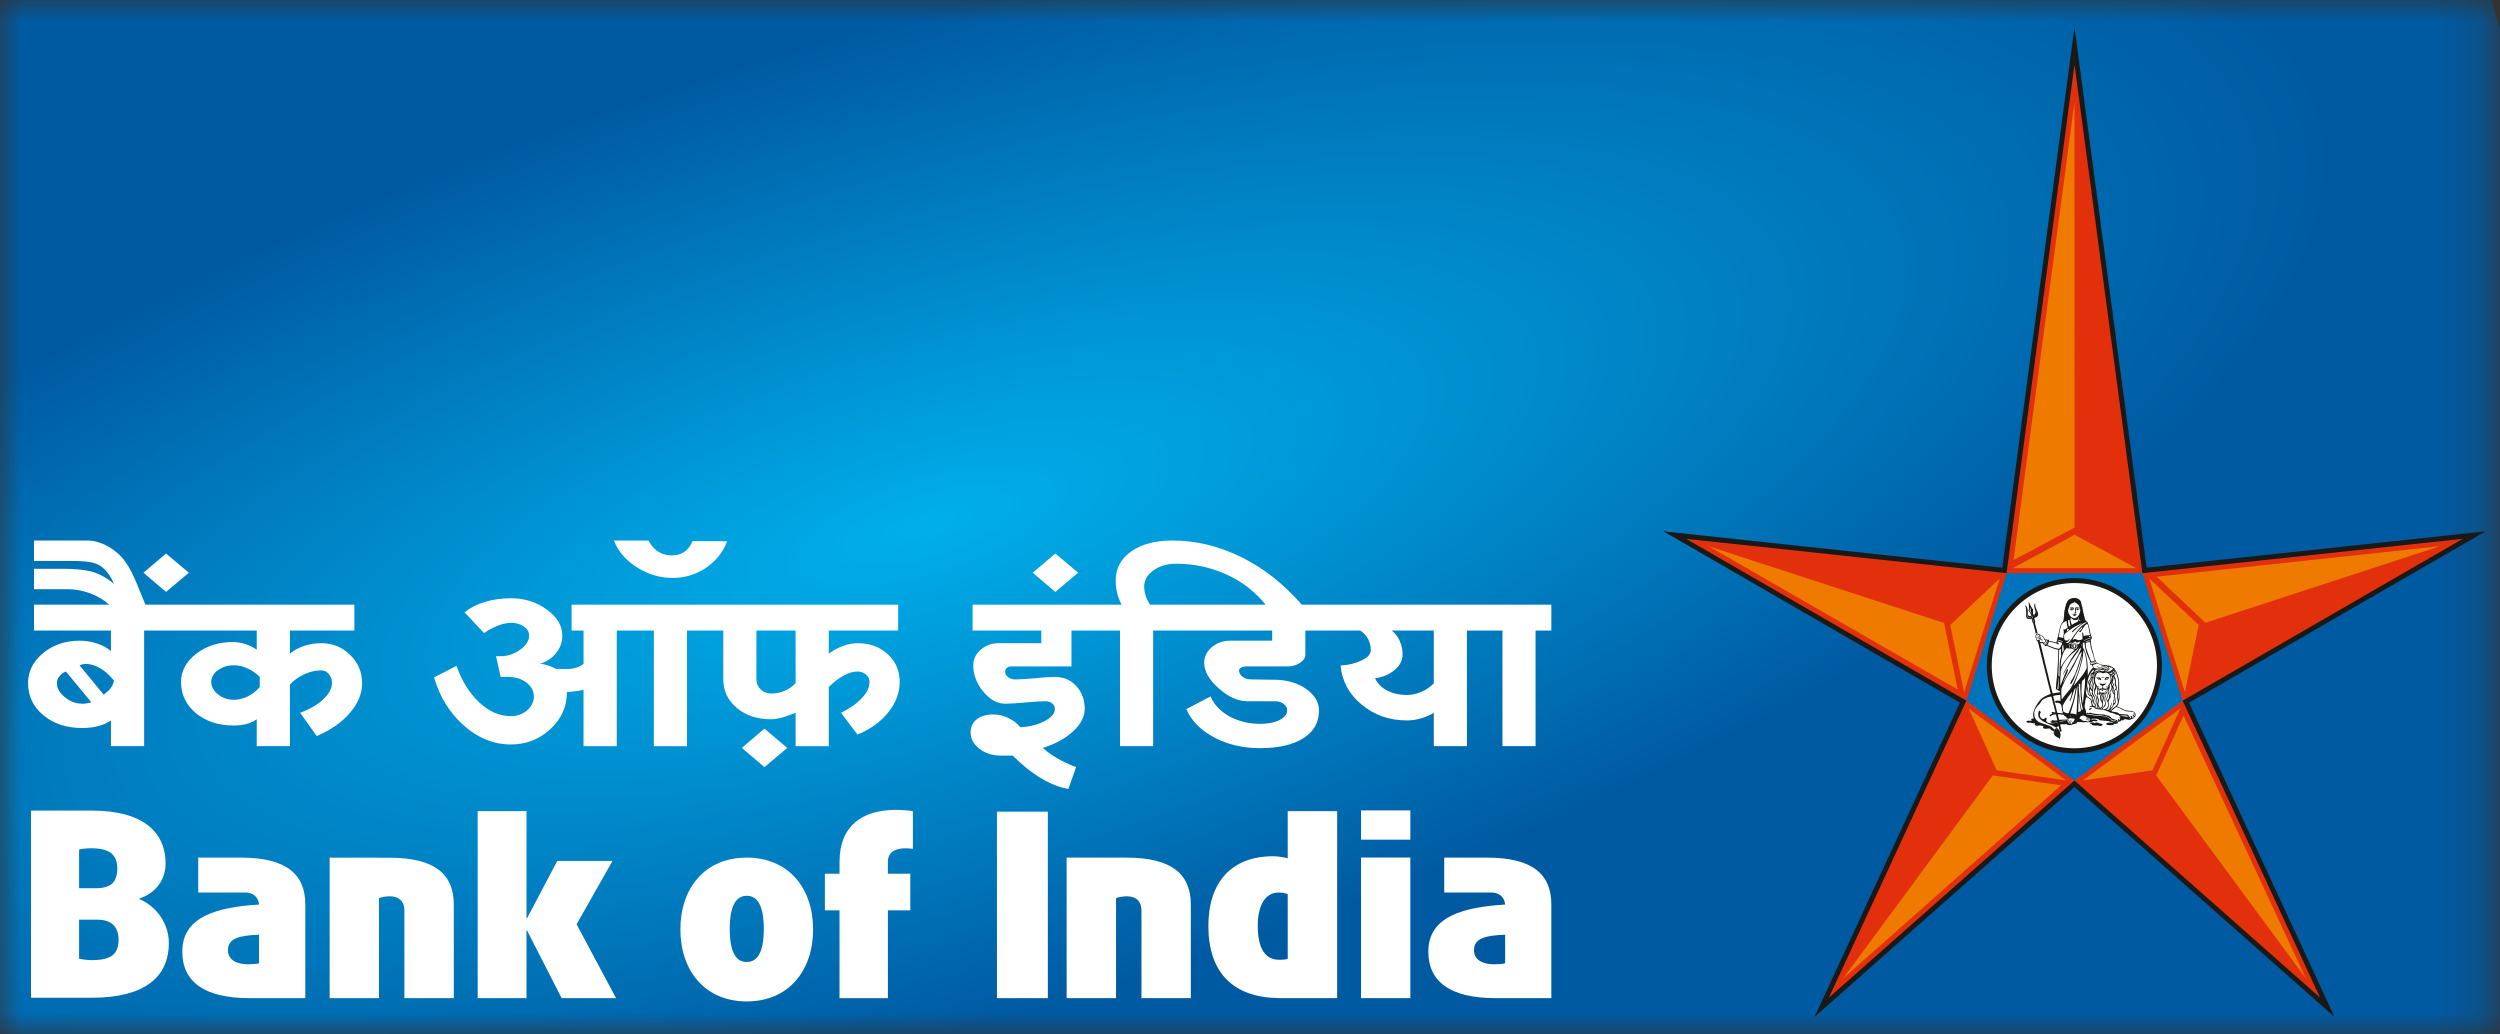
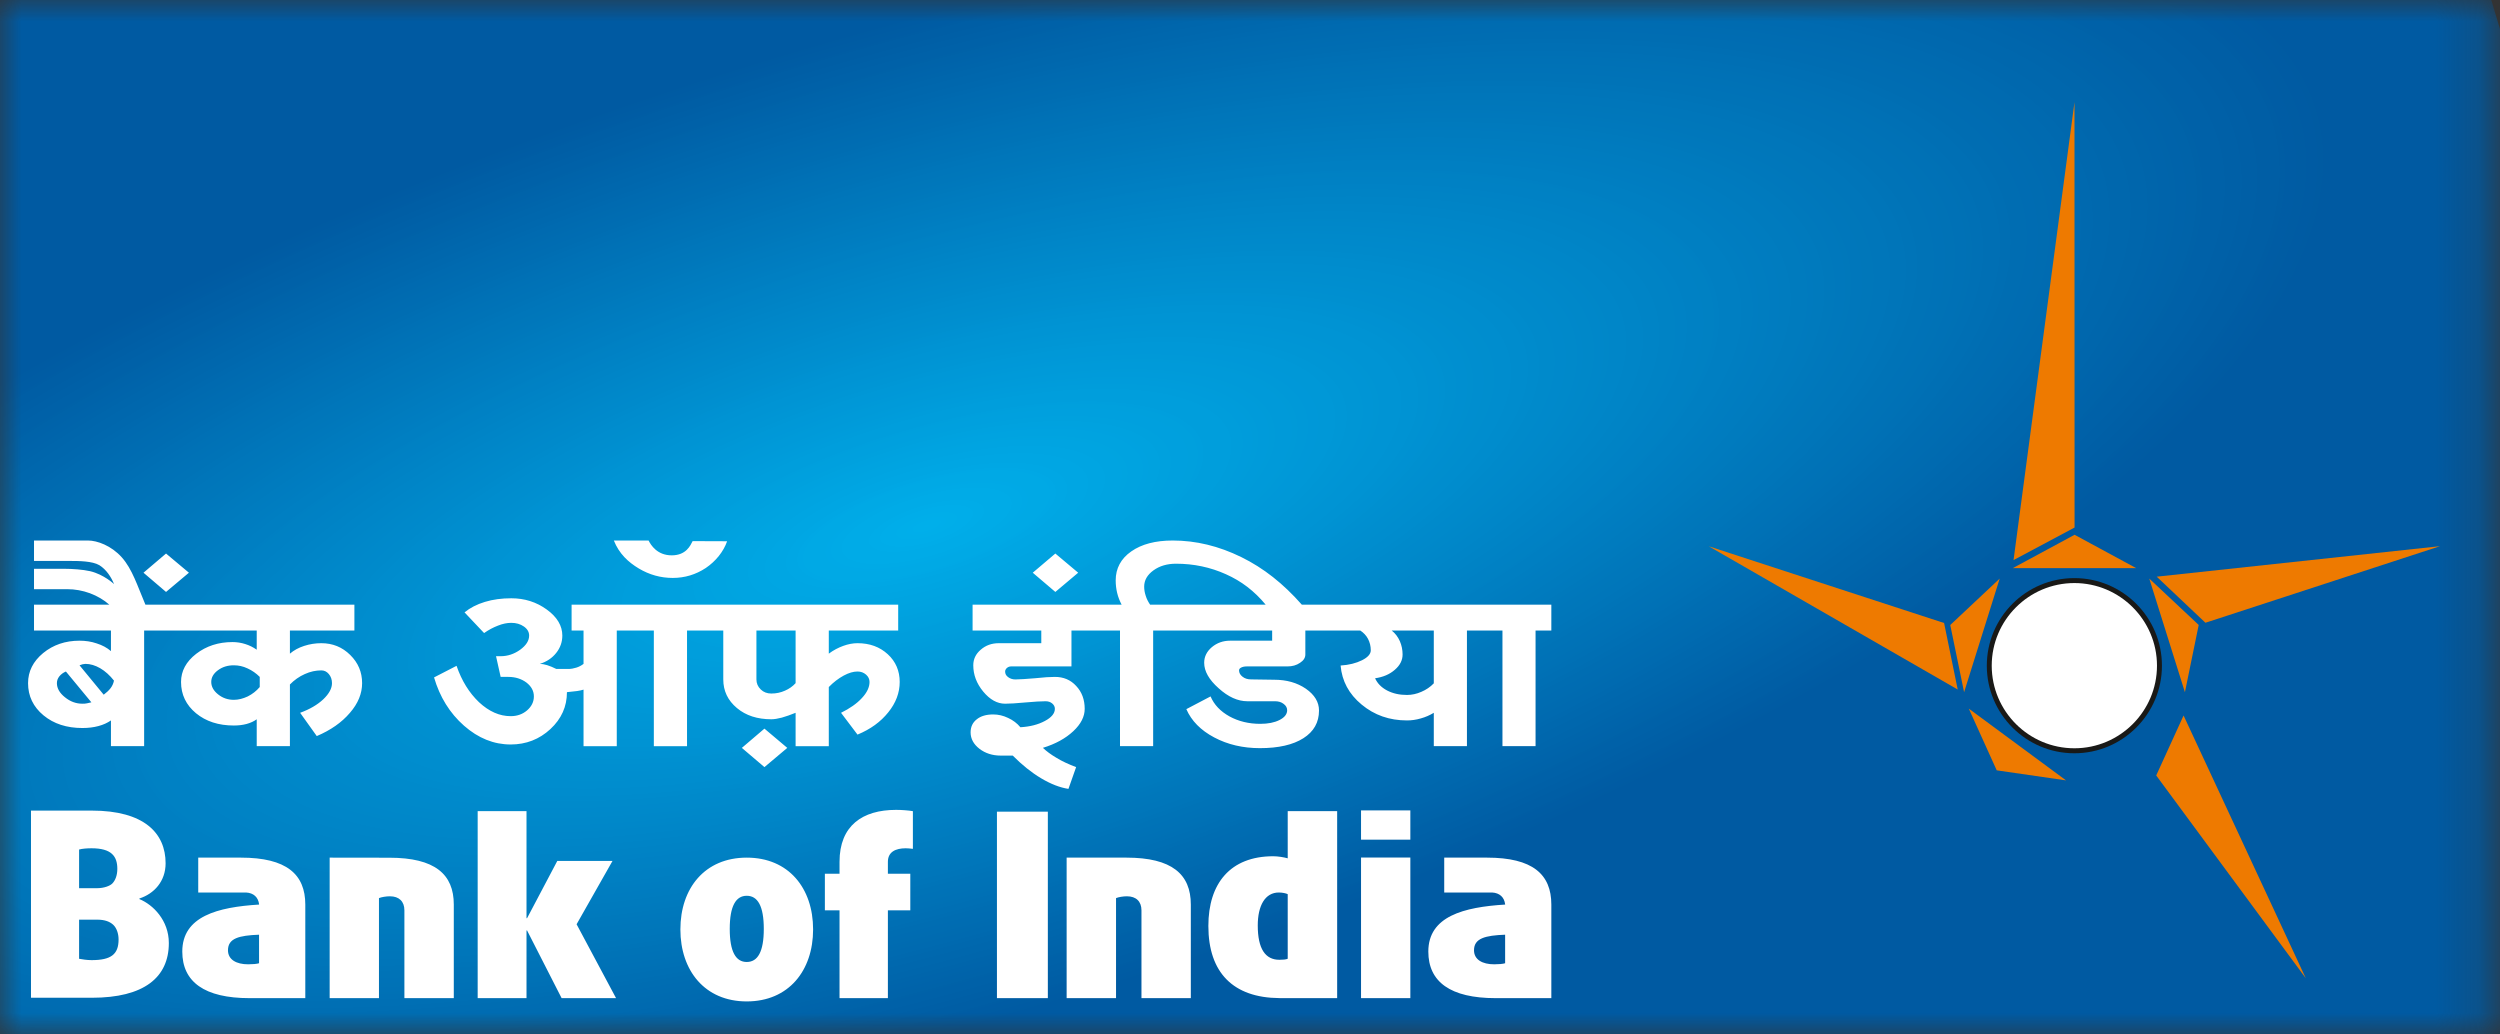
<svg xmlns="http://www.w3.org/2000/svg" width="58" height="24" viewBox="0 0 58 24" fill="none">
  <rect x="0" y="0" width="58" height="24" fill="#333333" stroke="none" />
  <mask id="mask0_45_4240" style="mask-type:luminance" maskUnits="userSpaceOnUse" x="0" y="0" width="58" height="24">
    <path d="M0 0H57.798V24H0V0Z" fill="white" />
  </mask>
  <g mask="url(#mask0_45_4240)">
    <path d="M-7.116 0.211L57.289 -1.701L64.914 23.789L0.509 25.701L-7.116 0.211Z" fill="url(#paint0_radial_45_4240)" />
  </g>
  <path d="M9.033 19.899C8.988 19.899 7.648 19.897 7.648 19.897V23.156H8.792V20.836C8.851 20.812 8.957 20.794 9.046 20.794C9.258 20.794 9.382 20.913 9.382 21.119V23.156H10.528V20.985C10.528 20.282 10.09 19.899 9.033 19.899ZM14.21 19.974H12.929L12.228 21.302H12.215V18.819H11.082V23.156H12.215V21.587H12.228L13.029 23.156H14.292L13.377 21.443L14.21 19.974ZM3.234 20.859V20.845C3.576 20.735 3.842 20.446 3.842 20.028C3.842 19.326 3.341 18.806 2.131 18.806H0.719V23.148H2.131C3.341 23.148 3.917 22.677 3.917 21.878C3.917 21.353 3.552 20.989 3.234 20.859ZM1.835 19.709C1.906 19.689 2.018 19.68 2.124 19.68C2.584 19.68 2.722 19.863 2.722 20.157C2.722 20.311 2.674 20.429 2.603 20.5C2.549 20.553 2.413 20.606 2.254 20.606H1.835V19.709ZM2.124 22.275C2.018 22.275 1.9 22.256 1.835 22.244V21.336H2.254C2.437 21.336 2.549 21.384 2.627 21.455C2.703 21.526 2.751 21.655 2.751 21.795C2.751 22.144 2.573 22.275 2.124 22.275ZM29.875 19.913C29.791 19.889 29.651 19.865 29.54 19.865C28.542 19.865 28.034 20.497 28.034 21.482C28.034 22.566 28.611 23.148 29.682 23.156H31.022V18.819H29.875V19.913ZM29.875 22.243C29.836 22.262 29.757 22.267 29.681 22.267C29.356 22.267 29.18 22.013 29.18 21.471C29.18 21.01 29.351 20.706 29.669 20.706C29.752 20.706 29.841 20.726 29.875 20.745V22.243ZM26.134 19.897H24.746V23.156H25.892V20.836C25.95 20.812 26.056 20.794 26.145 20.794C26.358 20.794 26.482 20.914 26.482 21.119V23.156H27.627V20.985C27.627 20.282 27.188 19.897 26.134 19.897ZM31.576 23.156H32.72V19.895H31.576V23.156ZM31.576 19.48H32.72V18.802H31.576V19.48ZM17.324 19.897C16.352 19.897 15.785 20.606 15.785 21.563C15.785 22.517 16.352 23.233 17.324 23.233C18.298 23.233 18.864 22.517 18.864 21.563C18.864 20.606 18.298 19.897 17.324 19.897ZM17.324 22.318C17.072 22.318 16.93 22.081 16.93 21.551C16.93 21.02 17.072 20.782 17.324 20.782C17.579 20.782 17.72 21.02 17.72 21.551C17.72 22.081 17.579 22.318 17.324 22.318ZM19.477 19.994V20.27H19.137V21.12H19.477V23.156H20.599V21.12H21.119V20.27H20.599V19.994C20.599 19.765 20.777 19.68 21.013 19.68C21.065 19.68 21.119 19.686 21.179 19.693V18.819C21.078 18.801 20.913 18.789 20.789 18.789C20.009 18.789 19.477 19.155 19.477 19.994ZM23.129 23.156H24.31V18.83H23.129V23.156ZM5.589 19.897H4.599V20.706H5.708C5.885 20.716 5.99 20.816 6.011 20.979L6.01 20.978V20.986C5.054 21.045 4.229 21.256 4.229 22.076C4.229 22.779 4.742 23.157 5.791 23.157H7.083V20.986C7.083 20.282 6.647 19.897 5.589 19.897ZM6.01 22.347C5.962 22.364 5.855 22.372 5.756 22.372C5.485 22.372 5.289 22.264 5.289 22.046C5.289 21.767 5.548 21.703 6.01 21.685V22.347ZM34.499 19.897H33.506V20.706H34.617C34.792 20.716 34.899 20.816 34.919 20.979V20.978V20.986C33.962 21.045 33.137 21.256 33.137 22.076C33.137 22.779 33.649 23.157 34.7 23.157H35.991V20.986C35.991 20.282 35.556 19.897 34.499 19.897ZM34.919 22.347C34.87 22.364 34.764 22.372 34.665 22.372C34.392 22.372 34.197 22.264 34.197 22.046C34.197 21.767 34.459 21.703 34.919 21.685V22.347Z" fill="white" />
  <path d="M4.383 13.287L3.852 12.842L3.329 13.287L3.852 13.733L4.383 13.287ZM25.014 13.287L24.484 12.842L23.96 13.287L24.484 13.733L25.014 13.287ZM33.264 15.853C33.182 15.939 33.086 16.003 32.976 16.05C32.867 16.099 32.753 16.123 32.641 16.123C32.466 16.123 32.315 16.089 32.18 16.019C32.046 15.948 31.955 15.853 31.902 15.736C32.088 15.709 32.239 15.645 32.36 15.539C32.481 15.435 32.54 15.317 32.54 15.185C32.54 15.076 32.519 14.972 32.476 14.874C32.431 14.774 32.37 14.693 32.288 14.629H33.264L33.264 15.853ZM26.683 14.029C26.639 13.964 26.603 13.897 26.581 13.823C26.557 13.752 26.545 13.68 26.545 13.61C26.545 13.461 26.617 13.336 26.761 13.232C26.904 13.129 27.078 13.078 27.285 13.078C27.694 13.078 28.081 13.16 28.441 13.322C28.803 13.484 29.097 13.708 29.364 14.029H26.683ZM30.203 14.029C29.771 13.539 29.316 13.179 28.797 12.924C28.275 12.668 27.746 12.54 27.208 12.54C26.806 12.54 26.486 12.624 26.245 12.793C26.004 12.961 25.884 13.188 25.884 13.465C25.884 13.568 25.896 13.664 25.918 13.756C25.941 13.852 25.977 13.943 26.022 14.029H22.564V14.629H24.158V14.922H23.173C23.007 14.922 22.869 14.972 22.752 15.074C22.637 15.173 22.58 15.293 22.58 15.435C22.58 15.654 22.656 15.857 22.811 16.045C22.966 16.232 23.136 16.326 23.318 16.326C23.421 16.326 23.578 16.317 23.788 16.297C23.998 16.278 24.154 16.269 24.257 16.269C24.32 16.269 24.368 16.285 24.412 16.321C24.453 16.356 24.473 16.396 24.473 16.445C24.473 16.55 24.395 16.645 24.242 16.726C24.087 16.81 23.898 16.859 23.673 16.872C23.596 16.779 23.502 16.709 23.388 16.656C23.275 16.602 23.161 16.575 23.042 16.575C22.884 16.575 22.755 16.612 22.662 16.687C22.566 16.761 22.518 16.863 22.518 16.99C22.518 17.139 22.587 17.266 22.722 17.371C22.858 17.476 23.024 17.53 23.219 17.53H23.496C23.712 17.747 23.93 17.923 24.154 18.056C24.377 18.189 24.589 18.272 24.788 18.302L24.966 17.797C24.792 17.731 24.64 17.662 24.511 17.582C24.383 17.507 24.278 17.429 24.195 17.35C24.489 17.26 24.724 17.129 24.9 16.964C25.079 16.797 25.165 16.623 25.165 16.445C25.165 16.23 25.099 16.054 24.968 15.915C24.838 15.772 24.673 15.704 24.473 15.704C24.368 15.704 24.218 15.713 24.015 15.735C23.812 15.751 23.66 15.763 23.556 15.763C23.49 15.763 23.434 15.744 23.388 15.709C23.341 15.675 23.319 15.632 23.319 15.579C23.319 15.549 23.334 15.521 23.36 15.497C23.39 15.472 23.421 15.461 23.457 15.461H24.858V14.629H25.984V17.311H26.753V14.629H29.514V14.864H28.538C28.374 14.864 28.234 14.915 28.115 15.014C27.996 15.115 27.937 15.236 27.937 15.376C27.937 15.573 28.049 15.77 28.273 15.968C28.495 16.169 28.718 16.269 28.938 16.269H29.584C29.662 16.269 29.727 16.289 29.781 16.331C29.836 16.371 29.862 16.422 29.862 16.478C29.862 16.568 29.802 16.645 29.685 16.704C29.566 16.764 29.418 16.793 29.24 16.793C28.971 16.793 28.733 16.735 28.523 16.62C28.313 16.503 28.167 16.349 28.085 16.157L27.523 16.452C27.641 16.723 27.857 16.943 28.169 17.108C28.483 17.275 28.837 17.357 29.23 17.357C29.662 17.357 29.997 17.28 30.238 17.127C30.479 16.974 30.601 16.761 30.601 16.484C30.601 16.288 30.499 16.12 30.296 15.978C30.092 15.839 29.849 15.77 29.561 15.77L29.024 15.762C28.946 15.762 28.88 15.742 28.827 15.7C28.773 15.659 28.746 15.609 28.746 15.553C28.746 15.525 28.762 15.504 28.796 15.487C28.83 15.47 28.872 15.461 28.922 15.461H29.868C29.982 15.461 30.079 15.434 30.161 15.377C30.244 15.323 30.284 15.26 30.284 15.184V14.628H31.558C31.632 14.676 31.695 14.741 31.737 14.82C31.78 14.902 31.802 14.99 31.802 15.086C31.802 15.173 31.734 15.25 31.598 15.318C31.462 15.386 31.296 15.428 31.102 15.44C31.133 15.8 31.295 16.102 31.59 16.346C31.886 16.592 32.235 16.714 32.641 16.714C32.748 16.714 32.856 16.699 32.964 16.667C33.072 16.637 33.172 16.593 33.264 16.537V17.311H34.033V14.628H34.857V17.311H35.625V14.628H35.991V14.029L30.203 14.029ZM18.458 15.849C18.392 15.922 18.308 15.982 18.212 16.023C18.112 16.068 18.008 16.09 17.895 16.09C17.798 16.09 17.716 16.06 17.65 15.996C17.582 15.931 17.549 15.853 17.549 15.763V14.629H18.458V15.849ZM19.894 14.922C19.789 14.922 19.676 14.943 19.562 14.985C19.446 15.027 19.334 15.086 19.228 15.165V14.629H20.838V14.029H13.261V14.629H13.538V15.402C13.487 15.441 13.432 15.47 13.371 15.489C13.308 15.509 13.246 15.52 13.185 15.52H12.907C12.832 15.482 12.759 15.452 12.692 15.431C12.625 15.411 12.57 15.402 12.524 15.402C12.682 15.353 12.809 15.268 12.904 15.148C12.999 15.029 13.046 14.893 13.046 14.745C13.046 14.52 12.927 14.316 12.685 14.141C12.444 13.966 12.169 13.88 11.862 13.88C11.64 13.88 11.436 13.907 11.249 13.964C11.062 14.021 10.905 14.102 10.777 14.207L11.231 14.687C11.339 14.611 11.446 14.555 11.554 14.514C11.662 14.471 11.763 14.45 11.862 14.45C11.975 14.45 12.072 14.478 12.154 14.535C12.236 14.592 12.276 14.663 12.276 14.745C12.276 14.864 12.207 14.972 12.068 15.074C11.93 15.173 11.778 15.224 11.615 15.224H11.508L11.615 15.704H11.794C11.957 15.704 12.096 15.749 12.212 15.834C12.326 15.922 12.386 16.029 12.386 16.157C12.386 16.283 12.332 16.391 12.227 16.482C12.122 16.571 11.996 16.615 11.848 16.615C11.589 16.615 11.346 16.507 11.113 16.291C10.885 16.074 10.711 15.793 10.592 15.447L10.07 15.716C10.203 16.171 10.435 16.545 10.765 16.836C11.096 17.127 11.457 17.272 11.848 17.272C12.205 17.272 12.513 17.152 12.769 16.915C13.027 16.675 13.153 16.391 13.153 16.058C13.246 16.049 13.324 16.04 13.389 16.032C13.451 16.022 13.505 16.012 13.538 15.999V17.312H14.309V14.629H15.169V17.312H15.939V14.629H16.78V15.763C16.78 16.029 16.885 16.25 17.097 16.427C17.305 16.602 17.573 16.687 17.895 16.687C17.962 16.687 18.043 16.674 18.138 16.649C18.234 16.621 18.339 16.586 18.458 16.537V17.312H19.228V15.939C19.339 15.826 19.455 15.738 19.573 15.674C19.691 15.61 19.798 15.579 19.894 15.579C19.972 15.579 20.038 15.604 20.092 15.651C20.146 15.699 20.173 15.755 20.173 15.821C20.173 15.943 20.115 16.068 19.995 16.196C19.878 16.323 19.716 16.436 19.512 16.537L19.894 17.043C20.194 16.919 20.43 16.748 20.607 16.527C20.785 16.307 20.873 16.072 20.873 15.821C20.873 15.565 20.781 15.347 20.596 15.178C20.411 15.008 20.178 14.922 19.894 14.922ZM14.819 13.188C15.065 13.335 15.328 13.408 15.607 13.408C15.888 13.408 16.143 13.33 16.375 13.177C16.604 13.022 16.785 12.799 16.869 12.557L16.069 12.554C16.018 12.654 15.92 12.884 15.583 12.884C15.247 12.884 15.1 12.646 15.047 12.54H14.241C14.366 12.85 14.575 13.041 14.819 13.188ZM6.026 15.939C5.947 16.032 5.855 16.103 5.748 16.157C5.639 16.208 5.532 16.236 5.425 16.236C5.286 16.236 5.164 16.194 5.059 16.109C4.955 16.026 4.901 15.93 4.901 15.821C4.901 15.716 4.953 15.626 5.056 15.55C5.16 15.472 5.283 15.435 5.425 15.435C5.532 15.435 5.638 15.457 5.743 15.507C5.849 15.555 5.943 15.621 6.026 15.704V15.939ZM2.567 15.964C2.525 16.019 2.471 16.068 2.406 16.117L1.845 15.435L1.916 15.411L1.982 15.402C2.095 15.402 2.21 15.437 2.323 15.502C2.44 15.57 2.547 15.667 2.644 15.79C2.633 15.85 2.608 15.909 2.567 15.964ZM2.017 16.317C1.984 16.325 1.951 16.326 1.912 16.326C1.765 16.326 1.629 16.277 1.505 16.175C1.382 16.077 1.32 15.967 1.32 15.849C1.32 15.791 1.339 15.739 1.377 15.691C1.417 15.642 1.467 15.605 1.529 15.579L2.12 16.294C2.084 16.303 2.05 16.311 2.017 16.317ZM7.455 14.922C7.318 14.922 7.185 14.943 7.056 14.985C6.927 15.027 6.818 15.086 6.726 15.165V14.629H8.222V14.029H3.374C3.185 13.584 3.069 13.204 2.826 12.931C2.583 12.658 2.253 12.54 2.043 12.54H0.789V13.014H1.629C1.823 13.014 2.144 13.016 2.306 13.113C2.467 13.213 2.581 13.39 2.646 13.551C2.646 13.551 2.414 13.329 2.093 13.252C1.922 13.213 1.678 13.196 1.489 13.196H0.789V13.669H1.56C1.739 13.669 1.915 13.701 2.086 13.763C2.258 13.828 2.408 13.915 2.537 14.029H0.789V14.629H2.574V15.106C2.483 15.027 2.373 14.968 2.243 14.927C2.116 14.883 1.982 14.864 1.845 14.864C1.515 14.864 1.235 14.96 1.001 15.151C0.768 15.344 0.651 15.576 0.651 15.849C0.651 16.149 0.771 16.399 1.009 16.596C1.247 16.793 1.549 16.89 1.912 16.89C2.047 16.89 2.17 16.875 2.282 16.845C2.396 16.815 2.493 16.77 2.574 16.714V17.311H3.344V14.629H5.956V15.073C5.875 15.016 5.786 14.972 5.69 14.942C5.596 14.912 5.497 14.896 5.395 14.896C5.066 14.896 4.786 14.988 4.551 15.169C4.318 15.35 4.2 15.568 4.2 15.821C4.2 16.115 4.318 16.357 4.547 16.547C4.778 16.737 5.071 16.832 5.425 16.832C5.532 16.832 5.632 16.82 5.721 16.796C5.811 16.771 5.89 16.736 5.956 16.687V17.311H6.726V15.88C6.827 15.777 6.943 15.695 7.072 15.638C7.2 15.58 7.328 15.553 7.455 15.553C7.523 15.553 7.58 15.58 7.629 15.638C7.677 15.695 7.702 15.766 7.702 15.849C7.702 15.97 7.636 16.094 7.501 16.223C7.367 16.349 7.189 16.454 6.963 16.537L7.349 17.077C7.672 16.94 7.928 16.761 8.117 16.539C8.308 16.32 8.401 16.089 8.401 15.849C8.401 15.595 8.31 15.376 8.124 15.194C7.941 15.013 7.718 14.922 7.455 14.922ZM17.211 17.351L17.735 17.797L18.265 17.351L17.735 16.904L17.211 17.351Z" fill="white" />
-   <path d="M48.128 18.261L42.096 23.593L45.471 16.302L38.592 12.327L46.453 13.17L48.128 0.632L49.802 13.17L57.665 12.327L50.785 16.302L54.16 23.593L48.128 18.261Z" fill="#191917" />
-   <path d="M48.128 18.108L42.431 23.144L45.62 16.255L39.12 12.502L46.553 13.297L48.128 1.502L49.703 13.297L57.137 12.5L50.637 16.255L53.825 23.144L48.128 18.108Z" fill="#E3300C" />
-   <path fill-rule="evenodd" clip-rule="evenodd" d="M49.703 13.297H46.553L45.624 16.259L48.128 18.108L50.637 16.255L49.703 13.297Z" fill="#0073BD" />
  <path fill-rule="evenodd" clip-rule="evenodd" d="M48.125 17.476C47.005 17.476 46.094 16.564 46.094 15.444C46.094 14.323 47.005 13.412 48.125 13.412C49.245 13.412 50.157 14.323 50.157 15.444C50.157 16.564 49.245 17.476 48.125 17.476Z" fill="#191917" />
  <path fill-rule="evenodd" clip-rule="evenodd" d="M48.126 17.36C47.068 17.36 46.208 16.5 46.208 15.444C46.208 14.388 47.068 13.527 48.126 13.527C49.182 13.527 50.042 14.388 50.042 15.444C50.042 16.5 49.182 17.36 48.126 17.36Z" fill="white" />
-   <path d="M48.055 14.127C48.052 14.13 48.05 14.132 48.05 14.135C48.05 14.142 48.054 14.145 48.058 14.148C48.039 14.147 48.03 14.139 48.03 14.139C48.03 14.139 48.037 14.13 48.055 14.127ZM48.074 14.127C48.078 14.13 48.083 14.13 48.091 14.134C48.091 14.134 48.085 14.145 48.07 14.147C48.073 14.144 48.078 14.14 48.078 14.135C48.078 14.132 48.076 14.13 48.074 14.127ZM48.032 14.152C48.035 14.155 48.051 14.159 48.063 14.159C48.1 14.159 48.11 14.134 48.115 14.132C48.115 14.105 48.098 14.083 48.074 14.08C48.064 14.077 48.049 14.082 48.041 14.086C48.032 14.091 48.024 14.101 48.021 14.109C48.033 14.105 48.047 14.09 48.077 14.096C48.091 14.099 48.108 14.118 48.099 14.122C48.09 14.116 48.088 14.113 48.081 14.112C48.056 14.102 48.033 14.12 48.02 14.131C48.016 14.131 48.014 14.129 48.012 14.129C48.016 14.14 48.021 14.145 48.032 14.152ZM48.187 14.127C48.185 14.13 48.184 14.132 48.184 14.135C48.184 14.142 48.187 14.145 48.192 14.148C48.175 14.146 48.164 14.139 48.164 14.139C48.164 14.139 48.171 14.13 48.187 14.127ZM48.208 14.127H48.21C48.214 14.13 48.22 14.13 48.221 14.132C48.223 14.134 48.224 14.134 48.225 14.134C48.225 14.134 48.219 14.145 48.204 14.149C48.207 14.145 48.21 14.142 48.21 14.136C48.21 14.132 48.21 14.13 48.208 14.127ZM48.11 14.228C48.114 14.231 48.117 14.228 48.121 14.228C48.135 14.228 48.149 14.236 48.161 14.231C48.183 14.221 48.158 14.191 48.158 14.172C48.158 14.162 48.159 14.155 48.163 14.147C48.163 14.148 48.205 14.169 48.23 14.144C48.233 14.139 48.239 14.139 48.243 14.135C48.244 14.135 48.246 14.133 48.246 14.132C48.247 14.13 48.249 14.124 48.249 14.124C48.245 14.124 48.243 14.132 48.238 14.127C48.222 14.116 48.211 14.112 48.193 14.114C48.175 14.114 48.161 14.124 48.161 14.124C48.155 14.091 48.22 14.086 48.236 14.108C48.233 14.099 48.228 14.093 48.224 14.088C48.205 14.071 48.161 14.084 48.149 14.099C48.141 14.11 48.14 14.159 48.141 14.177C48.141 14.187 48.149 14.191 48.149 14.201C48.149 14.208 48.144 14.216 48.137 14.217C48.127 14.219 48.105 14.207 48.11 14.228ZM49.005 16.675C48.982 16.666 48.979 16.643 48.964 16.631C48.961 16.631 48.954 16.622 48.949 16.621C48.944 16.618 48.939 16.616 48.934 16.613C48.916 16.604 48.895 16.601 48.875 16.595C48.867 16.593 48.861 16.593 48.853 16.592C48.845 16.589 48.837 16.584 48.828 16.579C48.799 16.574 48.765 16.576 48.733 16.574C48.685 16.572 48.641 16.564 48.595 16.559C48.575 16.556 48.551 16.553 48.532 16.546C48.525 16.544 48.519 16.54 48.512 16.538C48.493 16.533 48.48 16.536 48.467 16.541C48.46 16.544 48.454 16.549 48.449 16.549C48.441 16.548 48.434 16.535 48.421 16.538C48.415 16.544 48.41 16.554 48.416 16.562C48.418 16.565 48.431 16.576 48.433 16.576C48.448 16.582 48.457 16.574 48.467 16.571C48.503 16.561 48.544 16.579 48.576 16.584C48.659 16.597 48.768 16.592 48.841 16.616C48.855 16.619 48.87 16.621 48.881 16.625C48.916 16.638 48.94 16.659 48.967 16.675C48.983 16.695 48.998 16.711 49.028 16.718C49.042 16.723 49.065 16.723 49.065 16.703C49.066 16.68 49.024 16.685 49.005 16.675ZM49.514 16.572C49.52 16.577 49.532 16.591 49.531 16.601C49.53 16.604 49.525 16.609 49.52 16.609C49.506 16.609 49.508 16.575 49.485 16.577C49.483 16.578 49.479 16.578 49.477 16.584C49.47 16.603 49.511 16.61 49.499 16.64C49.495 16.652 49.481 16.654 49.464 16.654C49.464 16.648 49.47 16.645 49.47 16.639C49.47 16.619 49.443 16.601 49.427 16.617C49.428 16.632 49.445 16.641 49.439 16.657C49.43 16.667 49.406 16.667 49.399 16.657C49.401 16.656 49.41 16.659 49.414 16.657C49.418 16.656 49.419 16.652 49.42 16.649C49.422 16.641 49.414 16.638 49.405 16.634C49.399 16.629 49.392 16.624 49.388 16.619C49.391 16.585 49.36 16.579 49.326 16.576C49.27 16.571 49.206 16.565 49.154 16.561C49.157 16.535 49.133 16.532 49.111 16.527C49.081 16.521 49.054 16.519 49.023 16.512C49.01 16.51 48.989 16.503 48.988 16.494C48.987 16.482 49.004 16.474 49.013 16.468C49.042 16.446 49.07 16.426 49.096 16.403C49.156 16.414 49.196 16.438 49.242 16.465C49.254 16.471 49.267 16.475 49.278 16.481C49.291 16.488 49.303 16.494 49.315 16.498C49.376 16.515 49.46 16.499 49.504 16.528C49.52 16.538 49.533 16.552 49.533 16.574C49.523 16.574 49.523 16.548 49.511 16.547C49.505 16.546 49.499 16.553 49.499 16.557C49.499 16.564 49.508 16.567 49.514 16.572ZM49.356 16.631C49.344 16.626 49.33 16.626 49.316 16.625C49.294 16.622 49.271 16.617 49.249 16.614C49.226 16.609 49.203 16.608 49.184 16.603C49.198 16.595 49.222 16.598 49.243 16.598C49.283 16.595 49.349 16.598 49.364 16.62C49.365 16.623 49.367 16.631 49.367 16.636C49.364 16.636 49.36 16.633 49.356 16.631ZM49.168 16.636C49.173 16.654 49.19 16.66 49.187 16.687C49.182 16.695 49.174 16.703 49.166 16.709C49.169 16.698 49.165 16.686 49.158 16.679C49.153 16.679 49.155 16.688 49.152 16.688C49.144 16.685 49.147 16.675 49.134 16.676C49.132 16.688 49.142 16.693 49.144 16.704C49.147 16.731 49.127 16.745 49.102 16.743C49.105 16.731 49.122 16.735 49.125 16.725C49.127 16.712 49.115 16.704 49.108 16.698C49.102 16.698 49.107 16.705 49.1 16.707C49.092 16.704 49.086 16.689 49.072 16.694C49.078 16.702 49.086 16.716 49.078 16.726C49.067 16.733 49.054 16.735 49.04 16.735C49.018 16.734 48.997 16.73 48.986 16.717C48.98 16.708 48.976 16.697 48.969 16.691C48.962 16.683 48.948 16.683 48.939 16.674C48.934 16.671 48.931 16.664 48.927 16.659C48.919 16.653 48.907 16.649 48.894 16.643C48.864 16.629 48.817 16.617 48.779 16.614C48.712 16.608 48.64 16.609 48.575 16.598C48.551 16.593 48.529 16.588 48.507 16.585C48.483 16.582 48.46 16.59 48.439 16.588C48.42 16.585 48.409 16.571 48.404 16.553C48.397 16.506 48.388 16.458 48.368 16.424C48.362 16.409 48.359 16.39 48.364 16.362C48.365 16.347 48.372 16.329 48.375 16.309C48.377 16.29 48.377 16.268 48.38 16.249C48.385 16.215 48.397 16.184 48.412 16.167C48.42 16.169 48.427 16.182 48.432 16.187C48.448 16.198 48.469 16.202 48.484 16.216C48.49 16.221 48.496 16.229 48.5 16.236C48.52 16.269 48.512 16.322 48.527 16.363C48.53 16.369 48.535 16.373 48.533 16.38C48.512 16.383 48.485 16.382 48.472 16.396C48.482 16.412 48.507 16.399 48.527 16.399C48.548 16.399 48.572 16.405 48.587 16.415C48.597 16.423 48.608 16.44 48.622 16.445C48.644 16.454 48.678 16.455 48.706 16.458C48.739 16.461 48.77 16.464 48.796 16.469C48.839 16.478 48.878 16.494 48.916 16.51C48.922 16.513 48.929 16.516 48.934 16.519C48.94 16.522 48.944 16.527 48.949 16.53C48.962 16.538 48.98 16.538 48.996 16.539C49.012 16.543 49.026 16.548 49.04 16.552C49.052 16.558 49.07 16.562 49.086 16.572C49.091 16.574 49.095 16.58 49.102 16.582C49.113 16.585 49.123 16.582 49.132 16.585C49.141 16.587 49.153 16.593 49.161 16.6C49.179 16.611 49.195 16.625 49.195 16.652C49.187 16.646 49.185 16.624 49.168 16.636ZM48.496 16.704C48.475 16.692 48.454 16.675 48.427 16.668C48.418 16.666 48.41 16.663 48.401 16.666C48.398 16.677 48.414 16.674 48.423 16.676C48.444 16.679 48.46 16.688 48.474 16.696C48.481 16.702 48.494 16.708 48.489 16.717C48.482 16.732 48.454 16.706 48.454 16.7C48.446 16.698 48.443 16.691 48.434 16.688C48.428 16.685 48.42 16.688 48.414 16.685C48.405 16.685 48.4 16.68 48.393 16.679C48.39 16.701 48.427 16.692 48.438 16.701C48.441 16.704 48.435 16.707 48.435 16.711C48.439 16.716 48.443 16.718 48.446 16.72C48.446 16.719 48.443 16.715 48.445 16.711C48.471 16.706 48.472 16.735 48.452 16.741C48.43 16.747 48.416 16.731 48.401 16.726C48.376 16.722 48.354 16.73 48.334 16.724C48.314 16.719 48.308 16.708 48.295 16.696C48.281 16.682 48.264 16.681 48.243 16.674C48.253 16.656 48.258 16.633 48.274 16.619C48.283 16.611 48.323 16.592 48.343 16.604C48.354 16.609 48.372 16.612 48.379 16.616C48.385 16.619 48.392 16.624 48.396 16.628C48.403 16.633 48.407 16.643 48.414 16.645C48.428 16.65 48.453 16.653 48.469 16.659C48.473 16.66 48.482 16.662 48.482 16.668C48.482 16.671 48.481 16.676 48.475 16.676C48.471 16.676 48.469 16.67 48.466 16.668C48.453 16.659 48.428 16.66 48.412 16.654C48.414 16.657 48.42 16.659 48.422 16.66C48.448 16.666 48.469 16.677 48.488 16.688C48.494 16.69 48.504 16.698 48.496 16.704ZM48.214 16.521C48.216 16.404 48.22 16.282 48.225 16.162C48.225 16.162 48.226 16.162 48.227 16.159C48.228 16.159 48.228 16.162 48.228 16.162C48.232 16.166 48.232 16.175 48.232 16.181C48.238 16.229 48.245 16.282 48.251 16.33C48.259 16.386 48.275 16.439 48.277 16.497C48.264 16.504 48.249 16.507 48.237 16.512C48.23 16.515 48.225 16.522 48.214 16.521ZM48.324 16.461C48.316 16.465 48.305 16.465 48.294 16.467C48.273 16.38 48.254 16.279 48.244 16.179C48.233 16.076 48.225 15.967 48.229 15.867C48.235 15.864 48.242 15.86 48.252 15.863C48.266 15.87 48.26 15.917 48.261 15.938C48.264 16.018 48.269 16.101 48.274 16.174C48.278 16.227 48.285 16.279 48.294 16.323C48.3 16.373 48.318 16.416 48.324 16.461ZM48.297 16.144C48.287 16.06 48.289 15.965 48.294 15.879C48.295 15.867 48.295 15.855 48.296 15.844C48.3 15.823 48.3 15.803 48.314 15.789C48.32 15.784 48.33 15.777 48.337 15.772C48.346 15.764 48.352 15.758 48.359 15.75C48.362 15.737 48.371 15.722 48.372 15.712C48.372 15.709 48.373 15.712 48.373 15.713C48.381 15.893 48.354 16.02 48.337 16.184C48.332 16.228 48.328 16.274 48.324 16.32C48.307 16.269 48.305 16.207 48.297 16.144ZM48.171 15.841C48.158 15.856 48.144 15.872 48.13 15.888C48.123 15.896 48.117 15.906 48.108 15.911C48.152 15.785 48.21 15.665 48.248 15.531C48.267 15.464 48.286 15.397 48.305 15.327C48.323 15.254 48.332 15.179 48.334 15.093C48.334 15.092 48.334 15.091 48.336 15.091C48.337 15.091 48.337 15.091 48.337 15.092C48.351 15.1 48.355 15.116 48.359 15.13C48.376 15.174 48.385 15.226 48.394 15.276C48.4 15.311 48.405 15.347 48.406 15.384C48.407 15.401 48.411 15.42 48.411 15.44C48.412 15.459 48.414 15.482 48.412 15.498C48.408 15.518 48.392 15.541 48.381 15.559C48.372 15.58 48.359 15.597 48.347 15.615C48.325 15.651 48.298 15.686 48.272 15.717C48.238 15.758 48.206 15.802 48.171 15.841ZM48.199 15.956C48.201 16.055 48.193 16.149 48.191 16.246C48.189 16.36 48.179 16.472 48.174 16.575C48.152 16.572 48.132 16.563 48.108 16.559C48.083 16.554 48.056 16.554 48.032 16.554C48.069 16.428 48.113 16.302 48.14 16.166C48.157 16.084 48.175 16.003 48.192 15.92C48.192 15.92 48.193 15.917 48.194 15.917C48.201 15.915 48.199 15.948 48.199 15.956ZM48.021 16.64C48.029 16.62 48.038 16.601 48.047 16.578H48.049C48.043 16.598 48.034 16.622 48.026 16.641C48.023 16.642 48.023 16.639 48.021 16.64ZM48.127 16.695C48.12 16.716 48.121 16.737 48.099 16.75C48.096 16.753 48.089 16.751 48.087 16.753C48.068 16.765 48.069 16.816 48.035 16.794C48.027 16.776 48.05 16.772 48.059 16.783C48.059 16.772 48.047 16.771 48.035 16.771C48.037 16.749 48.052 16.741 48.065 16.731C48.064 16.725 48.065 16.722 48.065 16.72C48.055 16.711 48.047 16.723 48.048 16.734C48.045 16.739 48.033 16.748 48.027 16.757C48.021 16.767 48.021 16.779 48.009 16.767C48.007 16.738 48.032 16.737 48.037 16.717C48.037 16.713 48.035 16.713 48.034 16.711C48.014 16.709 48.021 16.734 48.007 16.737C48.001 16.749 47.998 16.765 47.99 16.776C47.987 16.778 47.984 16.775 47.981 16.774C47.983 16.771 47.978 16.768 47.981 16.765C47.982 16.762 47.985 16.762 47.987 16.759C47.977 16.741 47.993 16.722 48.004 16.712C47.995 16.694 47.978 16.728 47.975 16.737C47.973 16.745 47.975 16.753 47.969 16.753C47.961 16.752 47.968 16.724 47.971 16.716C47.976 16.706 47.984 16.703 47.986 16.696C47.981 16.696 47.971 16.702 47.968 16.708C47.965 16.711 47.963 16.718 47.959 16.718C47.95 16.718 47.959 16.703 47.96 16.701C47.969 16.692 47.973 16.687 47.987 16.685C47.993 16.68 47.995 16.672 48.001 16.669C48.014 16.66 48.05 16.664 48.068 16.666C48.08 16.666 48.093 16.669 48.104 16.671C48.117 16.672 48.13 16.672 48.135 16.68C48.134 16.688 48.13 16.69 48.127 16.695ZM47.998 16.783C48 16.783 48.001 16.785 48.004 16.785C48.002 16.776 48.014 16.775 48.017 16.78C48.023 16.801 47.99 16.802 47.998 16.783ZM47.9 16.694C47.855 16.695 47.812 16.697 47.771 16.7C47.76 16.657 47.749 16.615 47.74 16.571C47.786 16.568 47.836 16.579 47.878 16.583C47.883 16.589 47.887 16.596 47.891 16.603C47.9 16.612 47.913 16.617 47.922 16.626C47.929 16.632 47.933 16.639 47.941 16.646C47.945 16.649 47.949 16.652 47.953 16.654C47.959 16.66 47.967 16.666 47.975 16.672C47.967 16.679 47.957 16.683 47.952 16.691C47.94 16.697 47.918 16.693 47.9 16.694ZM47.782 16.745C47.781 16.743 47.78 16.739 47.78 16.737C47.784 16.735 47.789 16.732 47.794 16.731C47.833 16.722 47.881 16.718 47.926 16.717C47.93 16.717 47.938 16.714 47.939 16.719C47.89 16.731 47.833 16.735 47.782 16.745ZM47.716 16.764C47.69 16.772 47.653 16.779 47.622 16.781C47.606 16.781 47.592 16.78 47.576 16.78C47.551 16.777 47.53 16.775 47.513 16.768C47.503 16.762 47.496 16.757 47.488 16.751C47.477 16.74 47.469 16.727 47.474 16.704C47.474 16.703 47.476 16.702 47.476 16.701C47.477 16.696 47.476 16.692 47.476 16.69C47.48 16.686 47.484 16.68 47.484 16.673C47.482 16.664 47.478 16.656 47.472 16.65C47.457 16.649 47.449 16.655 47.441 16.664C47.439 16.667 47.439 16.667 47.438 16.67C47.438 16.67 47.429 16.678 47.428 16.678C47.426 16.68 47.415 16.682 47.411 16.682C47.401 16.683 47.387 16.68 47.38 16.677C47.358 16.667 47.345 16.647 47.331 16.627C47.328 16.612 47.322 16.605 47.325 16.586C47.325 16.575 47.328 16.56 47.333 16.552C47.336 16.545 47.35 16.53 47.344 16.516C47.342 16.51 47.334 16.509 47.33 16.505C47.325 16.5 47.327 16.495 47.322 16.49C47.314 16.487 47.307 16.49 47.304 16.495C47.296 16.508 47.292 16.533 47.288 16.545C47.288 16.569 47.287 16.597 47.292 16.619C47.295 16.634 47.305 16.64 47.307 16.654C47.317 16.667 47.329 16.681 47.342 16.692C47.343 16.693 47.344 16.693 47.345 16.694C47.354 16.707 47.381 16.717 47.387 16.73C47.4 16.735 47.41 16.741 47.423 16.747C47.434 16.761 47.46 16.76 47.471 16.772C47.483 16.775 47.498 16.783 47.509 16.789C47.558 16.806 47.599 16.829 47.645 16.846C47.664 16.856 47.681 16.867 47.698 16.876C47.706 16.887 47.717 16.894 47.723 16.904C47.724 16.904 47.723 16.904 47.722 16.904C47.713 16.901 47.705 16.887 47.692 16.893C47.695 16.904 47.702 16.912 47.712 16.917C47.712 16.919 47.712 16.919 47.712 16.922C47.715 16.919 47.718 16.928 47.722 16.93C47.714 16.933 47.708 16.917 47.7 16.915C47.697 16.91 47.692 16.902 47.684 16.902C47.681 16.907 47.688 16.908 47.687 16.914C47.684 16.911 47.681 16.908 47.678 16.904C47.67 16.912 47.684 16.919 47.687 16.926C47.681 16.924 47.676 16.915 47.669 16.912C47.664 16.915 47.669 16.92 47.669 16.924C47.664 16.924 47.664 16.916 47.661 16.918C47.656 16.924 47.661 16.93 47.664 16.936C47.666 16.942 47.67 16.948 47.672 16.955C47.676 16.981 47.663 17.014 47.676 17.036C47.66 17.019 47.671 16.983 47.669 16.962C47.666 16.95 47.659 16.93 47.652 16.92C47.617 16.868 47.552 16.835 47.483 16.816C47.469 16.807 47.444 16.803 47.425 16.798C47.382 16.786 47.339 16.766 47.296 16.749C47.274 16.735 47.26 16.718 47.243 16.701C47.234 16.69 47.222 16.675 47.215 16.66C47.209 16.651 47.204 16.638 47.201 16.623C47.198 16.61 47.196 16.6 47.196 16.587C47.194 16.572 47.192 16.557 47.193 16.54C47.196 16.506 47.211 16.464 47.227 16.439C47.241 16.415 47.258 16.396 47.274 16.377C47.292 16.357 47.312 16.338 47.33 16.315C47.349 16.286 47.362 16.258 47.388 16.236C47.4 16.225 47.416 16.219 47.433 16.209C47.477 16.185 47.533 16.166 47.592 16.16C47.621 16.267 47.648 16.378 47.676 16.485C47.68 16.5 47.684 16.517 47.684 16.532C47.666 16.526 47.619 16.512 47.603 16.522C47.584 16.532 47.606 16.556 47.623 16.556C47.62 16.558 47.615 16.558 47.612 16.559C47.606 16.564 47.597 16.57 47.588 16.572C47.584 16.574 47.581 16.574 47.578 16.575C47.567 16.58 47.562 16.587 47.556 16.598C47.55 16.61 47.56 16.625 47.578 16.616C47.588 16.61 47.602 16.595 47.61 16.591C47.635 16.581 47.667 16.573 47.698 16.576C47.71 16.619 47.721 16.666 47.731 16.713C47.705 16.718 47.669 16.719 47.639 16.713C47.619 16.707 47.607 16.705 47.593 16.718C47.596 16.723 47.598 16.724 47.598 16.731C47.598 16.75 47.57 16.744 47.567 16.728C47.562 16.752 47.591 16.771 47.612 16.773C47.616 16.773 47.62 16.773 47.624 16.773C47.663 16.772 47.709 16.76 47.741 16.751C47.743 16.764 47.726 16.762 47.717 16.766L47.716 16.764ZM47.689 16.915C47.7 16.924 47.704 16.94 47.711 16.953C47.701 16.943 47.697 16.927 47.689 16.915ZM47.547 15.796C47.525 15.698 47.503 15.6 47.476 15.503C47.47 15.479 47.465 15.454 47.459 15.43C47.451 15.406 47.445 15.382 47.441 15.357C47.409 15.209 47.369 15.063 47.335 14.917C47.334 14.917 47.334 14.915 47.334 14.914C47.355 14.923 47.386 14.92 47.405 14.926C47.402 14.946 47.408 14.964 47.433 14.962C47.437 14.97 47.439 14.98 47.443 14.988C47.46 14.992 47.474 14.985 47.484 14.98C47.571 15.016 47.648 15.059 47.752 15.076C47.757 15.179 47.743 15.288 47.741 15.4C47.741 15.438 47.735 15.473 47.733 15.511C47.731 15.583 47.728 15.654 47.719 15.724C47.711 15.775 47.706 15.828 47.702 15.876C47.7 15.896 47.7 15.913 47.699 15.934C47.698 15.95 47.693 15.973 47.7 15.986C47.703 15.99 47.708 15.994 47.712 15.996C47.734 16.012 47.772 16.024 47.795 16.042C47.795 16.048 47.795 16.055 47.795 16.061C47.734 16.067 47.679 16.078 47.621 16.087C47.597 15.99 47.57 15.894 47.547 15.796ZM47.319 14.859C47.321 14.853 47.334 14.85 47.335 14.841C47.335 14.832 47.328 14.828 47.327 14.819C47.336 14.821 47.34 14.832 47.347 14.841C47.351 14.845 47.367 14.86 47.373 14.86C47.382 14.863 47.398 14.855 47.393 14.845C47.384 14.84 47.373 14.843 47.365 14.836C47.352 14.828 47.346 14.812 47.34 14.796C47.344 14.787 47.339 14.775 47.331 14.772C47.334 14.755 47.329 14.745 47.322 14.737C47.322 14.736 47.322 14.734 47.322 14.734H47.324C47.339 14.742 47.355 14.749 47.369 14.758C47.397 14.775 47.417 14.796 47.422 14.836C47.433 14.843 47.446 14.847 47.454 14.857C47.449 14.882 47.441 14.902 47.422 14.914C47.41 14.908 47.4 14.898 47.389 14.89C47.376 14.902 47.335 14.896 47.325 14.886C47.322 14.883 47.316 14.867 47.319 14.859ZM47.284 14.843C47.275 14.845 47.273 14.852 47.27 14.86C47.257 14.857 47.247 14.832 47.265 14.823C47.28 14.817 47.326 14.826 47.326 14.837C47.327 14.854 47.296 14.842 47.284 14.843ZM47.244 14.8C47.257 14.786 47.286 14.793 47.301 14.8C47.309 14.802 47.323 14.806 47.317 14.817C47.297 14.819 47.27 14.808 47.253 14.825C47.245 14.822 47.242 14.809 47.244 14.8ZM47.24 14.762C47.244 14.757 47.256 14.757 47.263 14.756C47.285 14.754 47.294 14.764 47.309 14.773C47.318 14.779 47.332 14.781 47.331 14.789C47.331 14.794 47.325 14.795 47.315 14.794C47.299 14.792 47.282 14.78 47.265 14.785C47.256 14.785 47.25 14.791 47.244 14.791C47.233 14.789 47.235 14.768 47.24 14.762ZM47.321 14.764C47.311 14.767 47.305 14.756 47.297 14.752C47.278 14.744 47.254 14.752 47.237 14.755C47.226 14.703 47.331 14.726 47.321 14.764ZM47.25 14.684C47.255 14.684 47.26 14.691 47.263 14.695C47.27 14.703 47.284 14.711 47.292 14.721C47.28 14.716 47.263 14.721 47.254 14.715C47.246 14.712 47.236 14.685 47.25 14.684ZM47.473 14.851C47.473 14.846 47.48 14.848 47.482 14.848C47.49 14.867 47.48 14.888 47.472 14.905C47.466 14.918 47.453 14.941 47.44 14.948C47.431 14.952 47.418 14.952 47.418 14.941C47.418 14.937 47.431 14.928 47.436 14.923C47.453 14.903 47.466 14.878 47.473 14.851ZM47.502 14.865C47.505 14.862 47.511 14.86 47.513 14.865C47.505 14.868 47.495 14.884 47.505 14.891C47.501 14.896 47.494 14.899 47.496 14.911C47.489 14.914 47.484 14.922 47.486 14.928C47.483 14.933 47.48 14.936 47.476 14.94C47.476 14.944 47.477 14.944 47.477 14.947C47.465 14.949 47.465 14.962 47.455 14.965C47.451 14.964 47.451 14.957 47.45 14.954C47.476 14.934 47.489 14.899 47.502 14.864L47.502 14.865ZM47.518 14.933C47.518 14.928 47.518 14.923 47.521 14.919C47.523 14.915 47.527 14.91 47.529 14.905C47.531 14.898 47.529 14.891 47.536 14.886C47.586 14.896 47.64 14.905 47.687 14.92C47.697 14.923 47.708 14.926 47.717 14.931C47.725 14.935 47.732 14.946 47.741 14.95C47.748 14.951 47.752 14.955 47.758 14.949C47.775 14.933 47.752 14.908 47.731 14.908C47.731 14.899 47.733 14.893 47.736 14.886C47.739 14.884 47.752 14.886 47.758 14.886C47.788 14.893 47.823 14.905 47.842 14.918C47.836 14.956 47.814 14.977 47.803 15.011C47.791 15.024 47.787 15.047 47.767 15.052C47.755 15.053 47.729 15.046 47.718 15.044C47.701 15.039 47.685 15.036 47.672 15.033C47.657 15.028 47.644 15.021 47.63 15.018C47.587 15.002 47.542 14.98 47.501 14.964C47.502 14.95 47.512 14.944 47.518 14.933ZM47.745 14.851C47.79 14.854 47.828 14.866 47.857 14.885C47.856 14.887 47.856 14.891 47.854 14.893C47.819 14.879 47.783 14.867 47.741 14.86C47.741 14.854 47.742 14.851 47.745 14.851ZM47.768 14.744C47.776 14.697 47.783 14.651 47.795 14.601C47.805 14.559 47.812 14.522 47.83 14.49C47.835 14.479 47.842 14.474 47.85 14.465C47.853 14.462 47.853 14.457 47.857 14.454C47.867 14.445 47.879 14.439 47.891 14.427C47.894 14.427 47.897 14.425 47.897 14.427C47.909 14.418 47.928 14.415 47.942 14.408H47.945C47.948 14.443 47.95 14.477 47.957 14.508C47.962 14.527 47.968 14.542 47.97 14.559C47.945 14.576 47.92 14.595 47.897 14.612C47.89 14.604 47.894 14.592 47.884 14.588C47.879 14.597 47.873 14.602 47.873 14.612C47.873 14.618 47.881 14.631 47.879 14.638C47.878 14.646 47.882 14.688 47.879 14.704C47.878 14.712 47.87 14.755 47.869 14.775C47.869 14.786 47.867 14.793 47.869 14.803C47.837 14.793 47.793 14.783 47.761 14.778C47.764 14.766 47.764 14.752 47.768 14.744ZM47.972 14.584C47.98 14.595 48.005 14.595 47.996 14.614C47.993 14.62 47.967 14.646 47.956 14.649C47.952 14.649 47.947 14.649 47.945 14.649C47.945 14.637 47.954 14.633 47.957 14.625C47.964 14.616 47.961 14.601 47.956 14.595C47.96 14.588 47.968 14.587 47.972 14.584ZM48.011 14.379V14.381C48.017 14.415 48.02 14.45 48.026 14.481C48.029 14.492 48.035 14.502 48.035 14.514C48.025 14.522 48.014 14.53 48 14.535C47.983 14.498 47.978 14.447 47.978 14.392C47.989 14.389 48 14.384 48.011 14.379ZM48.003 14.088C48.007 14.073 48.009 14.06 48.014 14.048C48.018 14.042 48.022 14.036 48.026 14.03C48.05 14.002 48.086 13.989 48.12 13.975C48.121 13.967 48.121 13.958 48.123 13.951C48.126 13.959 48.126 13.968 48.128 13.975C48.158 13.98 48.175 13.995 48.196 14.012C48.218 14.027 48.236 14.05 48.242 14.08C48.246 14.095 48.245 14.106 48.249 14.119C48.254 14.13 48.264 14.14 48.263 14.157C48.262 14.218 48.228 14.288 48.187 14.319C48.171 14.333 48.143 14.348 48.111 14.344C48.088 14.339 48.061 14.323 48.044 14.308C48.031 14.295 48.017 14.275 48.006 14.254C47.988 14.226 47.978 14.195 47.981 14.158C47.982 14.13 47.998 14.115 48.003 14.088ZM48.233 14.406C48.237 14.392 48.237 14.386 48.242 14.375C48.252 14.378 48.261 14.383 48.271 14.388C48.261 14.398 48.244 14.399 48.233 14.406ZM48.21 14.342C48.21 14.336 48.213 14.329 48.213 14.319C48.213 14.311 48.211 14.305 48.214 14.3C48.213 14.323 48.224 14.344 48.223 14.366C48.223 14.387 48.211 14.405 48.204 14.421C48.154 14.443 48.111 14.469 48.068 14.496C48.055 14.473 48.046 14.438 48.04 14.402C48.037 14.388 48.034 14.373 48.037 14.361C48.037 14.352 48.043 14.344 48.043 14.332C48.051 14.338 48.058 14.346 48.067 14.355C48.083 14.368 48.103 14.386 48.134 14.386C48.143 14.386 48.153 14.383 48.163 14.381C48.175 14.381 48.187 14.386 48.197 14.378C48.204 14.375 48.211 14.363 48.211 14.352C48.211 14.348 48.21 14.345 48.21 14.342ZM48.303 14.454C48.289 14.474 48.266 14.488 48.245 14.504C48.204 14.535 48.162 14.564 48.121 14.599C48.111 14.607 48.103 14.615 48.094 14.625C48.08 14.639 48.062 14.649 48.068 14.672C48.083 14.672 48.093 14.657 48.103 14.649C48.136 14.618 48.168 14.588 48.201 14.558C48.204 14.556 48.206 14.553 48.209 14.552V14.554C48.228 14.537 48.25 14.522 48.272 14.504C48.283 14.495 48.294 14.485 48.308 14.477C48.311 14.476 48.312 14.474 48.315 14.473H48.312C48.324 14.465 48.336 14.457 48.347 14.452C48.352 14.45 48.36 14.447 48.368 14.446C48.381 14.443 48.402 14.428 48.413 14.443C48.401 14.454 48.385 14.458 48.371 14.466C48.351 14.482 48.334 14.492 48.314 14.508C48.309 14.514 48.302 14.518 48.296 14.524C48.27 14.546 48.248 14.569 48.227 14.595C48.214 14.61 48.203 14.623 48.192 14.638C48.169 14.667 48.148 14.698 48.127 14.728C48.086 14.789 48.046 14.852 47.995 14.904C47.981 14.917 47.94 14.936 47.933 14.902C47.942 14.901 47.951 14.901 47.958 14.897C47.975 14.888 47.988 14.871 48 14.856C48.008 14.846 48.019 14.834 48.014 14.823C48 14.823 47.993 14.839 47.986 14.847C47.972 14.854 47.964 14.862 47.945 14.862C47.907 14.862 47.888 14.841 47.889 14.797C47.889 14.787 47.886 14.74 47.891 14.728C47.897 14.712 47.911 14.698 47.927 14.686C47.955 14.666 47.975 14.65 48.002 14.63C48.011 14.625 48.017 14.616 48.026 14.61C48.042 14.598 48.062 14.587 48.078 14.575C48.12 14.548 48.163 14.523 48.209 14.5V14.503C48.228 14.492 48.248 14.483 48.268 14.473H48.265C48.278 14.466 48.29 14.46 48.303 14.454ZM48.297 14.992V14.975C48.297 14.97 48.296 14.964 48.296 14.957C48.296 14.954 48.296 14.951 48.297 14.948C48.296 14.945 48.298 14.948 48.298 14.945C48.3 14.945 48.3 14.946 48.301 14.946C48.302 14.956 48.304 14.969 48.304 14.981C48.304 14.989 48.304 14.995 48.301 15.001C48.298 15.001 48.296 14.995 48.296 14.992L48.297 14.992ZM48.072 15.906C48.063 15.928 48.05 15.946 48.039 15.965C48.029 15.986 48.014 16.003 48 16.018C47.972 16.05 47.944 16.085 47.917 16.119C47.893 16.148 47.868 16.177 47.847 16.209C47.844 16.212 47.841 16.22 47.835 16.22C47.83 16.205 47.83 16.188 47.828 16.171C47.823 16.12 47.822 16.06 47.823 16.007C47.824 15.969 47.837 15.945 47.851 15.916C47.855 15.906 47.859 15.896 47.863 15.887C47.882 15.842 47.903 15.793 47.926 15.755C47.943 15.719 47.966 15.689 47.985 15.656C48.026 15.594 48.068 15.531 48.104 15.462C48.132 15.41 48.155 15.358 48.182 15.305C48.198 15.271 48.217 15.235 48.233 15.202C48.248 15.175 48.265 15.149 48.284 15.131C48.285 15.129 48.287 15.128 48.29 15.129C48.298 15.13 48.292 15.157 48.292 15.164C48.29 15.172 48.284 15.192 48.283 15.197C48.255 15.309 48.221 15.414 48.184 15.519C48.179 15.54 48.168 15.561 48.161 15.581C48.155 15.601 48.15 15.625 48.141 15.643C48.136 15.651 48.13 15.659 48.126 15.667C48.12 15.675 48.115 15.684 48.112 15.693C48.102 15.71 48.091 15.727 48.086 15.745C48.077 15.754 48.071 15.764 48.065 15.774C48.053 15.793 48.04 15.813 48.034 15.839C48.031 15.849 48.025 15.869 48.035 15.873C48.047 15.878 48.058 15.855 48.065 15.847C48.074 15.833 48.079 15.821 48.086 15.81C48.125 15.736 48.158 15.646 48.189 15.565C48.221 15.48 48.249 15.393 48.273 15.302C48.279 15.279 48.286 15.256 48.292 15.233C48.294 15.226 48.292 15.215 48.3 15.212C48.3 15.24 48.295 15.266 48.292 15.294C48.287 15.319 48.281 15.345 48.274 15.369C48.261 15.418 48.248 15.468 48.236 15.516C48.208 15.611 48.175 15.7 48.134 15.783C48.124 15.804 48.117 15.825 48.104 15.846C48.094 15.866 48.083 15.885 48.072 15.906ZM47.861 16.362C47.865 16.348 47.875 16.334 47.882 16.32C47.89 16.304 47.899 16.291 47.907 16.279C47.932 16.238 47.958 16.201 47.987 16.162C47.997 16.149 48.007 16.138 48.014 16.125C48.027 16.106 48.042 16.087 48.057 16.069C48.061 16.063 48.065 16.055 48.071 16.05C48.078 16.059 48.071 16.071 48.069 16.079C48.058 16.127 48.05 16.172 48.031 16.216C48.031 16.219 48.006 16.258 48.02 16.265C48.029 16.268 48.04 16.243 48.042 16.236C48.057 16.2 48.07 16.166 48.082 16.125C48.094 16.086 48.106 16.048 48.121 16.012C48.127 15.999 48.131 15.986 48.137 15.975C48.142 15.969 48.15 15.965 48.153 15.959C48.154 15.959 48.154 15.959 48.154 15.96C48.155 15.978 48.149 16.004 48.145 16.031C48.139 16.067 48.132 16.102 48.124 16.138C48.114 16.181 48.103 16.221 48.093 16.261C48.087 16.281 48.082 16.301 48.075 16.319C48.056 16.373 48.034 16.431 48.014 16.489C48.011 16.497 48.007 16.506 48.003 16.516C47.997 16.53 47.994 16.545 47.982 16.548C47.976 16.55 47.963 16.546 47.953 16.545C47.92 16.54 47.891 16.523 47.867 16.506C47.863 16.488 47.861 16.466 47.858 16.445C47.856 16.414 47.85 16.387 47.861 16.362ZM47.799 16.123C47.802 16.168 47.804 16.214 47.805 16.261C47.768 16.255 47.725 16.249 47.689 16.26C47.684 16.263 47.68 16.266 47.677 16.269C47.677 16.284 47.685 16.295 47.692 16.302C47.698 16.303 47.706 16.305 47.711 16.308C47.724 16.306 47.737 16.3 47.755 16.305C47.76 16.306 47.767 16.313 47.772 16.315C47.78 16.318 47.788 16.319 47.792 16.322C47.805 16.332 47.812 16.348 47.823 16.357C47.83 16.386 47.834 16.43 47.839 16.465C47.844 16.495 47.85 16.523 47.858 16.549C47.853 16.547 47.846 16.546 47.84 16.546C47.821 16.544 47.799 16.545 47.781 16.541C47.767 16.539 47.748 16.539 47.73 16.538C47.697 16.41 47.665 16.278 47.633 16.148C47.647 16.14 47.666 16.136 47.684 16.134C47.715 16.13 47.746 16.126 47.776 16.121C47.782 16.121 47.791 16.121 47.799 16.124L47.799 16.123ZM48.017 15.026C48.004 15.031 48.007 15.015 48.003 15C48.001 14.985 47.992 14.965 48.01 14.966C48.015 14.982 48.017 15.006 48.017 15.026ZM48.02 14.941C48.013 14.948 48 14.955 47.986 14.948C47.989 14.937 48 14.935 48.007 14.93C48.014 14.925 48.021 14.917 48.028 14.914C48.047 14.912 48.059 14.903 48.07 14.896C48.074 14.896 48.074 14.896 48.075 14.896C48.062 14.914 48.038 14.928 48.02 14.941ZM48.064 15.017C48.058 15.002 48.058 14.982 48.066 14.967C48.074 14.954 48.095 14.94 48.117 14.939C48.149 14.936 48.181 14.947 48.192 14.967C48.202 14.998 48.192 15.031 48.167 15.044C48.133 15.063 48.076 15.046 48.064 15.017ZM47.972 15.52C47.954 15.525 47.95 15.545 47.941 15.56C47.927 15.592 47.913 15.621 47.9 15.656C47.87 15.728 47.841 15.806 47.813 15.881C47.811 15.887 47.81 15.897 47.803 15.903C47.799 15.894 47.799 15.881 47.799 15.87C47.799 15.813 47.798 15.753 47.802 15.697C47.804 15.676 47.807 15.656 47.808 15.635C47.809 15.617 47.807 15.601 47.807 15.587C47.808 15.574 47.813 15.561 47.816 15.547C47.819 15.534 47.822 15.521 47.825 15.511C47.826 15.504 47.829 15.499 47.833 15.492C47.851 15.438 47.88 15.392 47.909 15.349C47.936 15.31 47.965 15.274 47.994 15.242C48.033 15.197 48.074 15.16 48.121 15.126C48.148 15.107 48.176 15.085 48.197 15.061C48.205 15.053 48.21 15.042 48.22 15.037C48.221 15.047 48.215 15.058 48.211 15.065C48.196 15.087 48.178 15.11 48.162 15.132C48.129 15.175 48.095 15.218 48.066 15.268C48.051 15.292 48.038 15.317 48.023 15.342C47.98 15.414 47.943 15.492 47.899 15.567C47.885 15.592 47.872 15.619 47.864 15.647C47.872 15.646 47.874 15.637 47.879 15.629C47.938 15.531 47.995 15.428 48.056 15.331C48.088 15.279 48.122 15.23 48.162 15.181C48.191 15.147 48.215 15.11 48.238 15.068C48.247 15.055 48.255 15.04 48.263 15.029C48.272 15.021 48.278 15.045 48.276 15.059C48.275 15.065 48.268 15.076 48.265 15.085C48.252 15.111 48.245 15.138 48.232 15.163C48.215 15.196 48.196 15.229 48.182 15.26C48.15 15.329 48.112 15.39 48.077 15.451C48.059 15.482 48.042 15.514 48.025 15.545C47.976 15.633 47.927 15.718 47.88 15.806C47.876 15.813 47.872 15.825 47.864 15.825C47.866 15.815 47.869 15.804 47.874 15.796C47.894 15.75 47.915 15.702 47.938 15.656C47.952 15.625 47.964 15.599 47.973 15.561C47.976 15.547 47.983 15.53 47.972 15.52ZM48.222 14.896C48.237 14.888 48.249 14.887 48.258 14.882H48.261V14.885C48.261 14.888 48.257 14.891 48.255 14.894C48.244 14.91 48.242 14.936 48.227 14.943C48.218 14.95 48.206 14.946 48.191 14.948C48.167 14.923 48.109 14.922 48.079 14.94C48.069 14.944 48.06 14.955 48.044 14.95C48.047 14.938 48.059 14.933 48.068 14.927C48.088 14.916 48.105 14.904 48.127 14.893C48.138 14.888 48.149 14.882 48.161 14.885C48.162 14.902 48.17 14.913 48.194 14.908C48.197 14.907 48.202 14.905 48.209 14.902C48.214 14.901 48.217 14.898 48.222 14.896ZM47.944 15.031C47.945 15.006 47.943 14.985 47.944 14.963C47.945 14.963 47.945 14.963 47.945 14.964C47.944 14.984 47.949 15.012 47.944 15.031ZM47.843 15.018C47.844 15.01 47.843 15.002 47.846 14.995C47.849 14.98 47.857 14.966 47.863 14.954C47.869 14.964 47.867 14.98 47.869 14.995C47.872 15.016 47.875 15.041 47.877 15.061C47.878 15.079 47.877 15.094 47.871 15.104C47.863 15.116 47.857 15.129 47.849 15.141C47.844 15.102 47.839 15.059 47.843 15.018ZM47.863 15.161C47.868 15.15 47.873 15.14 47.878 15.129C47.89 15.104 47.901 15.087 47.916 15.068C47.925 15.057 47.932 15.046 47.942 15.036C47.969 15.042 48.001 15.045 48.032 15.046C48.041 15.047 48.054 15.046 48.062 15.049C48.07 15.051 48.08 15.061 48.091 15.064C48.104 15.068 48.12 15.066 48.135 15.068C48.124 15.088 48.105 15.101 48.089 15.116C48.074 15.13 48.057 15.145 48.043 15.161C48.014 15.194 47.984 15.224 47.957 15.261C47.93 15.295 47.904 15.33 47.878 15.365C47.859 15.392 47.843 15.422 47.825 15.452C47.82 15.46 47.816 15.472 47.808 15.479C47.805 15.421 47.814 15.363 47.822 15.308C47.825 15.284 47.835 15.258 47.841 15.234C47.849 15.21 47.854 15.182 47.863 15.161ZM47.766 15.743C47.765 15.789 47.761 15.836 47.76 15.883C47.76 15.903 47.76 15.921 47.758 15.939C47.757 15.958 47.758 15.975 47.754 15.991C47.748 15.988 47.743 15.983 47.73 15.986C47.742 15.895 47.752 15.804 47.763 15.713C47.764 15.713 47.764 15.713 47.765 15.713C47.769 15.722 47.766 15.733 47.766 15.743ZM47.784 15.691C47.776 15.69 47.767 15.688 47.757 15.685C47.758 15.58 47.757 15.479 47.763 15.389C47.765 15.364 47.765 15.339 47.765 15.314C47.766 15.29 47.767 15.268 47.768 15.245C47.77 15.19 47.77 15.136 47.773 15.076C47.788 15.07 47.797 15.059 47.809 15.052C47.81 15.052 47.81 15.052 47.81 15.052C47.819 15.078 47.812 15.11 47.814 15.136C47.816 15.166 47.822 15.196 47.818 15.222C47.817 15.233 47.812 15.243 47.81 15.252C47.808 15.262 47.807 15.273 47.801 15.279C47.802 15.292 47.797 15.307 47.794 15.322C47.794 15.327 47.794 15.331 47.794 15.333C47.794 15.335 47.791 15.339 47.791 15.339C47.777 15.438 47.785 15.565 47.782 15.69L47.784 15.691ZM48.435 14.494C48.439 14.502 48.441 14.508 48.444 14.516C48.454 14.55 48.459 14.587 48.465 14.625C48.469 14.642 48.472 14.662 48.475 14.679C48.479 14.697 48.484 14.715 48.487 14.732C48.48 14.732 48.472 14.734 48.467 14.737C48.43 14.742 48.379 14.742 48.337 14.755C48.337 14.749 48.337 14.747 48.337 14.747C48.337 14.745 48.337 14.744 48.336 14.739C48.334 14.725 48.334 14.726 48.334 14.716C48.334 14.706 48.333 14.691 48.328 14.693C48.328 14.68 48.311 14.655 48.309 14.675C48.308 14.681 48.309 14.687 48.309 14.692C48.312 14.722 48.311 14.721 48.312 14.754C48.313 14.767 48.315 14.825 48.311 14.836C48.305 14.837 48.298 14.839 48.292 14.837C48.283 14.842 48.274 14.845 48.265 14.847C48.253 14.85 48.24 14.853 48.224 14.852C48.21 14.85 48.196 14.846 48.184 14.842C48.174 14.836 48.163 14.828 48.153 14.825C48.121 14.815 48.119 14.847 48.084 14.841C48.095 14.809 48.115 14.784 48.132 14.757C48.155 14.719 48.181 14.685 48.209 14.652V14.652C48.221 14.638 48.231 14.624 48.243 14.611C48.258 14.594 48.274 14.578 48.29 14.562C48.296 14.557 48.301 14.55 48.31 14.549C48.305 14.578 48.292 14.598 48.272 14.616C48.265 14.622 48.26 14.63 48.254 14.633C48.249 14.637 48.239 14.639 48.238 14.647V14.652C48.237 14.667 48.256 14.67 48.268 14.663C48.281 14.655 48.292 14.631 48.302 14.614C48.331 14.562 48.369 14.505 48.413 14.476C48.423 14.468 48.432 14.487 48.435 14.494ZM48.501 14.778C48.493 14.781 48.482 14.781 48.471 14.783C48.469 14.775 48.468 14.767 48.466 14.758C48.472 14.755 48.482 14.75 48.49 14.753C48.491 14.764 48.496 14.771 48.501 14.778ZM48.508 14.792C48.51 14.795 48.515 14.793 48.515 14.798C48.515 14.804 48.487 14.809 48.482 14.811C48.443 14.822 48.401 14.841 48.372 14.858C48.362 14.864 48.358 14.873 48.347 14.869C48.35 14.863 48.356 14.857 48.36 14.854C48.365 14.849 48.374 14.846 48.379 14.843C48.405 14.831 48.431 14.817 48.461 14.806C48.475 14.802 48.494 14.799 48.507 14.792H48.508ZM48.518 15.061C48.544 15.132 48.563 15.205 48.583 15.284C48.586 15.295 48.594 15.313 48.591 15.323C48.589 15.335 48.555 15.344 48.541 15.345C48.533 15.346 48.52 15.346 48.515 15.343C48.51 15.34 48.505 15.321 48.5 15.312C48.475 15.26 48.422 15.102 48.401 15.046C48.392 15.023 48.395 15.006 48.39 14.984C48.388 14.971 48.39 14.957 48.389 14.915C48.416 14.903 48.449 14.896 48.486 14.896C48.489 14.918 48.491 14.918 48.495 14.94C48.496 14.954 48.498 14.955 48.498 14.969L48.502 15.001C48.502 15.008 48.504 15.017 48.506 15.024C48.508 15.036 48.514 15.047 48.518 15.061ZM48.61 15.326H48.613C48.621 15.334 48.609 15.347 48.602 15.352C48.584 15.365 48.546 15.374 48.517 15.374C48.505 15.374 48.485 15.374 48.492 15.357C48.538 15.368 48.595 15.36 48.61 15.326ZM48.619 15.355C48.627 15.353 48.636 15.363 48.636 15.369C48.635 15.38 48.623 15.375 48.611 15.379C48.606 15.38 48.603 15.387 48.595 15.39C48.593 15.39 48.587 15.389 48.584 15.39C48.579 15.39 48.575 15.395 48.569 15.397C48.565 15.397 48.56 15.394 48.556 15.397C48.55 15.397 48.548 15.401 48.542 15.405C48.531 15.399 48.527 15.408 48.52 15.41C48.509 15.412 48.494 15.401 48.502 15.391C48.506 15.383 48.528 15.384 48.539 15.383C48.548 15.382 48.564 15.378 48.577 15.374C48.596 15.368 48.608 15.356 48.619 15.355ZM48.641 15.392C48.684 15.403 48.725 15.423 48.768 15.436C48.795 15.444 48.821 15.451 48.841 15.464C48.847 15.467 48.85 15.47 48.854 15.473C48.863 15.477 48.869 15.481 48.877 15.485C48.88 15.487 48.886 15.486 48.883 15.491C48.875 15.496 48.87 15.486 48.865 15.485C48.828 15.465 48.79 15.443 48.74 15.436C48.745 15.444 48.755 15.444 48.763 15.445C48.809 15.457 48.848 15.485 48.884 15.506C48.89 15.509 48.9 15.512 48.9 15.521C48.893 15.526 48.884 15.521 48.88 15.517C48.839 15.489 48.798 15.456 48.736 15.447C48.732 15.457 48.748 15.458 48.754 15.459C48.786 15.467 48.809 15.478 48.835 15.494C48.841 15.499 48.85 15.505 48.857 15.51C48.866 15.515 48.877 15.518 48.881 15.526C48.868 15.536 48.85 15.526 48.836 15.518C48.824 15.512 48.815 15.506 48.802 15.501C48.781 15.492 48.752 15.485 48.724 15.48C48.71 15.477 48.695 15.477 48.682 15.474C48.67 15.471 48.66 15.462 48.647 15.462C48.636 15.475 48.655 15.474 48.668 15.479C48.669 15.48 48.673 15.485 48.674 15.485C48.69 15.489 48.714 15.488 48.733 15.491C48.746 15.493 48.77 15.501 48.77 15.507C48.771 15.521 48.721 15.51 48.707 15.51C48.676 15.508 48.656 15.512 48.626 15.507C48.605 15.504 48.582 15.498 48.57 15.484C48.566 15.479 48.562 15.47 48.562 15.467C48.562 15.461 48.565 15.452 48.562 15.443C48.56 15.435 48.554 15.434 48.558 15.427C48.559 15.422 48.562 15.426 48.57 15.422C48.573 15.422 48.577 15.419 48.579 15.418C48.583 15.417 48.589 15.418 48.593 15.418C48.601 15.417 48.602 15.406 48.613 15.409C48.622 15.401 48.63 15.396 48.64 15.391L48.641 15.392ZM48.835 15.446C48.841 15.441 48.852 15.449 48.863 15.454C48.872 15.457 48.881 15.459 48.888 15.462C48.894 15.468 48.914 15.489 48.918 15.498C48.924 15.51 48.92 15.524 48.913 15.536C48.9 15.546 48.885 15.552 48.87 15.559C48.865 15.563 48.86 15.563 48.855 15.566C48.847 15.57 48.842 15.581 48.834 15.581C48.833 15.573 48.839 15.568 48.842 15.562C48.847 15.558 48.85 15.552 48.855 15.547C48.872 15.543 48.907 15.538 48.91 15.52C48.91 15.512 48.901 15.508 48.897 15.5C48.894 15.497 48.893 15.49 48.89 15.488C48.884 15.48 48.871 15.475 48.861 15.469C48.856 15.465 48.85 15.462 48.846 15.459C48.842 15.456 48.834 15.453 48.834 15.447C48.835 15.447 48.835 15.447 48.835 15.446ZM48.918 15.463C48.936 15.461 48.94 15.48 48.955 15.486C48.966 15.489 48.98 15.485 48.992 15.488C49.004 15.491 49.007 15.501 49.014 15.511C49.017 15.514 49.025 15.519 49.023 15.524C49.022 15.529 49.013 15.529 49.009 15.53C48.996 15.536 48.982 15.55 48.97 15.559C48.958 15.568 48.942 15.579 48.922 15.582C48.913 15.583 48.901 15.579 48.89 15.579C48.88 15.579 48.87 15.586 48.861 15.58C48.867 15.572 48.88 15.572 48.89 15.566C48.907 15.558 48.941 15.545 48.939 15.513C48.936 15.497 48.921 15.482 48.918 15.465L48.918 15.463ZM49.038 15.547C49.057 15.547 49.067 15.558 49.076 15.57C49.102 15.609 49.107 15.672 49.125 15.722C49.128 15.733 49.133 15.744 49.136 15.755C49.146 15.789 49.144 15.83 49.144 15.87C49.143 15.911 49.141 15.955 49.141 15.997C49.143 16.064 49.157 16.127 49.156 16.2C49.156 16.208 49.158 16.219 49.153 16.227C49.148 16.226 49.148 16.217 49.147 16.213C49.141 16.198 49.134 16.18 49.132 16.162C49.131 16.149 49.132 16.134 49.134 16.121C49.134 16.079 49.132 16.042 49.117 16.011C49.114 16.005 49.104 15.992 49.103 15.987C49.103 15.982 49.108 15.975 49.109 15.969C49.119 15.924 49.085 15.892 49.086 15.848C49.086 15.83 49.089 15.814 49.089 15.798C49.086 15.748 49.069 15.712 49.047 15.681C49.055 15.669 49.07 15.66 49.076 15.641C49.08 15.625 49.08 15.6 49.075 15.584C49.072 15.575 49.067 15.562 49.06 15.556C49.041 15.543 49.013 15.554 49 15.562C48.998 15.565 48.995 15.57 48.992 15.573C48.986 15.578 48.979 15.579 48.972 15.583C48.992 15.568 49.01 15.548 49.039 15.547L49.038 15.547ZM48.909 16.421C48.92 16.403 48.928 16.376 48.926 16.346C48.925 16.32 48.916 16.297 48.92 16.271C48.926 16.246 48.942 16.219 48.955 16.195C48.963 16.181 48.974 16.16 48.976 16.139C48.979 16.127 48.976 16.113 48.974 16.104C48.969 16.09 48.96 16.079 48.958 16.067C48.958 16.055 48.964 16.044 48.97 16.035C48.975 16.028 48.984 16.023 48.988 16.015C48.99 16.012 48.991 16.007 48.993 16.003C48.998 15.992 49.003 15.98 49.007 15.966C49.009 15.966 49.009 15.963 49.01 15.963C49.01 15.963 49.01 15.965 49.012 15.965C49.015 15.992 49 16.027 49.009 16.054C49.01 16.059 49.014 16.064 49.015 16.068C49.018 16.073 49.019 16.077 49.023 16.082C49.031 16.097 49.044 16.106 49.049 16.125C49.052 16.138 49.052 16.149 49.049 16.159C49.047 16.165 49.043 16.171 49.04 16.183C49.04 16.199 49.048 16.212 49.043 16.227C49.04 16.239 49.03 16.245 49.026 16.26C49.023 16.275 49.027 16.295 49.026 16.309C49.026 16.317 49.023 16.328 49.02 16.339C49.016 16.365 49.015 16.39 48.998 16.403C48.992 16.407 48.987 16.409 48.981 16.413C48.976 16.416 48.973 16.422 48.964 16.423C48.959 16.417 48.962 16.407 48.964 16.402C48.975 16.372 49.014 16.331 48.983 16.298C48.983 16.316 48.983 16.34 48.975 16.355C48.969 16.363 48.959 16.37 48.955 16.378C48.953 16.38 48.951 16.384 48.95 16.389C48.944 16.406 48.949 16.427 48.94 16.446C48.931 16.469 48.894 16.478 48.864 16.466C48.881 16.457 48.9 16.441 48.909 16.421ZM48.757 16.212C48.755 16.22 48.745 16.227 48.748 16.239C48.732 16.218 48.745 16.193 48.745 16.162C48.743 16.136 48.715 16.114 48.729 16.084C48.737 16.09 48.74 16.097 48.743 16.109C48.745 16.114 48.749 16.117 48.749 16.12C48.75 16.125 48.75 16.13 48.753 16.135C48.756 16.143 48.761 16.149 48.763 16.153C48.764 16.164 48.754 16.175 48.754 16.188C48.754 16.194 48.76 16.205 48.757 16.212ZM48.679 16.328C48.682 16.309 48.69 16.292 48.692 16.272C48.693 16.258 48.693 16.245 48.692 16.23C48.688 16.189 48.652 16.154 48.663 16.106C48.671 16.104 48.663 16.118 48.669 16.119C48.677 16.12 48.678 16.114 48.682 16.113C48.695 16.071 48.655 16.044 48.669 16.001C48.677 16.007 48.681 16.016 48.692 16.02C48.695 16.032 48.702 16.044 48.703 16.057C48.703 16.067 48.697 16.074 48.697 16.084C48.697 16.109 48.712 16.121 48.722 16.14C48.725 16.177 48.718 16.216 48.732 16.248C48.738 16.267 48.75 16.277 48.761 16.291C48.764 16.296 48.767 16.302 48.77 16.307C48.783 16.343 48.775 16.384 48.754 16.401C48.745 16.407 48.734 16.41 48.728 16.418C48.722 16.424 48.721 16.434 48.715 16.439C48.71 16.433 48.715 16.416 48.712 16.406C48.712 16.4 48.707 16.391 48.704 16.386C48.693 16.369 48.678 16.354 48.679 16.328ZM48.666 16.376C48.666 16.373 48.67 16.373 48.67 16.373C48.682 16.391 48.691 16.411 48.69 16.437C48.679 16.436 48.669 16.435 48.661 16.434C48.663 16.417 48.669 16.394 48.666 16.376ZM48.638 16.294C48.63 16.268 48.647 16.233 48.645 16.202C48.644 16.181 48.637 16.162 48.63 16.146C48.618 16.12 48.6 16.098 48.597 16.069C48.594 16.029 48.621 16.008 48.63 15.974C48.635 15.961 48.635 15.947 48.638 15.931C48.638 15.93 48.638 15.928 48.638 15.928C48.644 15.928 48.644 15.934 48.644 15.943C48.646 15.954 48.649 15.961 48.652 15.971C48.655 15.975 48.657 15.98 48.658 15.983C48.658 15.994 48.652 16.007 48.651 16.018C48.649 16.033 48.656 16.05 48.656 16.061C48.656 16.071 48.653 16.08 48.653 16.089C48.649 16.109 48.644 16.131 48.648 16.153C48.648 16.164 48.654 16.177 48.657 16.189C48.663 16.21 48.672 16.231 48.67 16.26C48.669 16.283 48.656 16.304 48.656 16.328C48.651 16.315 48.643 16.303 48.638 16.294ZM48.551 16.258C48.552 16.247 48.552 16.233 48.55 16.224C48.55 16.219 48.545 16.213 48.547 16.208C48.547 16.203 48.551 16.201 48.553 16.194C48.563 16.162 48.534 16.138 48.52 16.119C48.495 16.084 48.48 16.049 48.489 15.986C48.489 15.985 48.491 15.983 48.491 15.983C48.506 15.999 48.516 16.02 48.532 16.034C48.53 16.064 48.529 16.096 48.543 16.119C48.548 16.13 48.556 16.138 48.562 16.149C48.569 16.16 48.58 16.172 48.582 16.181C48.585 16.199 48.574 16.213 48.569 16.226C48.556 16.26 48.563 16.31 48.579 16.332C48.587 16.341 48.606 16.349 48.605 16.362C48.605 16.375 48.59 16.378 48.583 16.389C48.567 16.378 48.558 16.363 48.548 16.343C48.543 16.331 48.538 16.315 48.538 16.303C48.54 16.288 48.55 16.274 48.551 16.258ZM48.58 15.543C48.575 15.549 48.574 15.56 48.575 15.568C48.565 15.578 48.559 15.589 48.555 15.601C48.529 15.604 48.514 15.619 48.504 15.641C48.5 15.652 48.501 15.665 48.502 15.678C48.503 15.684 48.505 15.691 48.505 15.697C48.505 15.711 48.499 15.736 48.492 15.749C48.486 15.764 48.471 15.777 48.461 15.793C48.457 15.798 48.453 15.805 48.45 15.809C48.442 15.831 48.449 15.863 48.456 15.877C48.461 15.883 48.469 15.889 48.471 15.894V15.914C48.474 15.921 48.474 15.929 48.474 15.933C48.474 15.952 48.467 15.97 48.465 15.986C48.464 15.997 48.464 16.009 48.465 16.019C48.469 16.059 48.48 16.09 48.495 16.119C48.498 16.125 48.504 16.13 48.506 16.138C48.488 16.13 48.468 16.116 48.458 16.098C48.448 16.076 48.449 16.051 48.448 16.019C48.445 15.99 48.434 15.965 48.427 15.938C48.424 15.922 48.423 15.909 48.422 15.894C48.421 15.879 48.424 15.865 48.426 15.849C48.432 15.807 48.44 15.761 48.453 15.722C48.459 15.693 48.474 15.675 48.483 15.649C48.506 15.608 48.529 15.568 48.565 15.541C48.573 15.54 48.577 15.536 48.584 15.535C48.587 15.538 48.582 15.54 48.58 15.543ZM48.606 15.656C48.606 15.652 48.607 15.65 48.608 15.647C48.611 15.647 48.611 15.648 48.609 15.648C48.6 15.67 48.593 15.694 48.587 15.72C48.584 15.715 48.584 15.71 48.587 15.705C48.589 15.688 48.595 15.663 48.606 15.656ZM48.505 15.838C48.508 15.825 48.519 15.815 48.524 15.803C48.532 15.783 48.539 15.759 48.54 15.732V15.727C48.541 15.727 48.541 15.727 48.542 15.73C48.561 15.792 48.523 15.85 48.524 15.907C48.524 15.926 48.53 15.945 48.538 15.961C48.542 15.974 48.551 15.986 48.544 16.005C48.53 15.994 48.523 15.98 48.512 15.963C48.508 15.957 48.504 15.948 48.502 15.944C48.493 15.909 48.495 15.867 48.505 15.838ZM48.53 15.651C48.539 15.646 48.544 15.639 48.557 15.641C48.548 15.663 48.542 15.688 48.542 15.714C48.539 15.711 48.534 15.709 48.529 15.705C48.517 15.691 48.521 15.663 48.53 15.651ZM48.475 15.804H48.478C48.492 15.776 48.512 15.754 48.52 15.72C48.523 15.721 48.523 15.723 48.526 15.723C48.525 15.785 48.477 15.812 48.471 15.866C48.461 15.854 48.462 15.826 48.471 15.817V15.82C48.477 15.82 48.471 15.805 48.475 15.813C48.478 15.811 48.473 15.808 48.475 15.804ZM48.579 15.784C48.579 15.8 48.58 15.82 48.576 15.837C48.57 15.854 48.557 15.866 48.555 15.886C48.555 15.89 48.555 15.894 48.555 15.896C48.555 15.901 48.551 15.904 48.55 15.908C48.547 15.924 48.552 15.939 48.552 15.96C48.537 15.935 48.536 15.897 48.542 15.867C48.548 15.844 48.559 15.825 48.56 15.802C48.564 15.761 48.559 15.713 48.566 15.674C48.572 15.651 48.587 15.637 48.597 15.62C48.604 15.617 48.607 15.608 48.616 15.609C48.617 15.607 48.611 15.609 48.613 15.607C48.641 15.587 48.679 15.566 48.724 15.579C48.711 15.581 48.691 15.583 48.676 15.583C48.637 15.598 48.603 15.62 48.584 15.659C48.584 15.66 48.584 15.66 48.582 15.664C48.578 15.672 48.574 15.694 48.572 15.71C48.568 15.737 48.579 15.759 48.579 15.784ZM48.964 15.723C48.97 15.768 48.963 15.811 48.947 15.843C48.937 15.865 48.922 15.883 48.908 15.904C48.911 15.912 48.916 15.928 48.909 15.935C48.892 15.933 48.879 15.927 48.865 15.92C48.867 15.943 48.89 15.945 48.906 15.954C48.907 15.96 48.9 15.967 48.896 15.969C48.891 15.969 48.871 15.955 48.865 15.952C48.862 15.95 48.859 15.944 48.856 15.944C48.856 15.966 48.874 15.973 48.883 15.982C48.88 15.989 48.874 15.999 48.867 15.999C48.85 16.001 48.841 15.969 48.836 15.954C48.825 15.959 48.828 15.975 48.824 15.986C48.797 15.976 48.787 15.948 48.789 15.918C48.796 15.893 48.841 15.898 48.849 15.872C48.849 15.864 48.848 15.856 48.845 15.848C48.842 15.841 48.84 15.833 48.834 15.832C48.828 15.841 48.842 15.853 48.834 15.863C48.828 15.866 48.824 15.863 48.819 15.863C48.8 15.86 48.785 15.869 48.768 15.867C48.76 15.866 48.752 15.863 48.743 15.863C48.737 15.863 48.73 15.863 48.724 15.859C48.721 15.85 48.73 15.84 48.72 15.836C48.715 15.843 48.71 15.853 48.714 15.867C48.714 15.877 48.724 15.887 48.731 15.892C48.746 15.9 48.769 15.9 48.775 15.913C48.778 15.921 48.778 15.933 48.776 15.939C48.774 15.965 48.752 15.983 48.731 15.989C48.734 15.981 48.736 15.958 48.727 15.959C48.72 15.959 48.718 15.976 48.713 15.984C48.705 15.997 48.686 16.007 48.675 15.987C48.69 15.976 48.705 15.97 48.712 15.95C48.705 15.95 48.691 15.955 48.679 15.96C48.667 15.965 48.659 15.973 48.659 15.95C48.68 15.948 48.694 15.935 48.704 15.92C48.691 15.925 48.675 15.932 48.657 15.928C48.654 15.925 48.657 15.92 48.657 15.918C48.627 15.882 48.605 15.835 48.604 15.775C48.603 15.739 48.612 15.698 48.625 15.667C48.631 15.654 48.636 15.646 48.642 15.637C48.648 15.625 48.654 15.615 48.667 15.61C48.684 15.604 48.705 15.599 48.727 15.6C48.75 15.603 48.765 15.613 48.783 15.618C48.807 15.624 48.823 15.607 48.843 15.605C48.871 15.602 48.894 15.61 48.912 15.624C48.918 15.627 48.924 15.637 48.93 15.644C48.947 15.661 48.959 15.69 48.965 15.724L48.964 15.723ZM48.948 16.087C48.952 16.093 48.957 16.096 48.96 16.102C48.966 16.115 48.966 16.158 48.954 16.162C48.957 16.109 48.908 16.086 48.919 16.032C48.923 16.02 48.926 16.009 48.931 15.997C48.94 15.971 48.953 15.942 48.944 15.908C48.944 15.906 48.94 15.9 48.94 15.896C48.94 15.891 48.956 15.863 48.961 15.857C48.969 15.86 48.969 15.872 48.97 15.878C48.976 15.897 48.988 15.92 48.989 15.944C48.99 15.965 48.979 15.991 48.971 16.008C48.959 16.025 48.94 16.038 48.943 16.066C48.945 16.074 48.946 16.081 48.948 16.087ZM48.968 15.676C48.967 15.676 48.967 15.674 48.967 15.671C48.968 15.674 48.969 15.674 48.97 15.674C48.992 15.684 49.001 15.712 49.003 15.742C49.003 15.762 48.994 15.785 48.993 15.803C48.99 15.825 48.996 15.844 49.005 15.856C49.01 15.862 49.023 15.868 49.023 15.881C49.023 15.894 49.012 15.902 49.01 15.913C49.002 15.904 49.001 15.889 48.997 15.878C48.994 15.866 48.989 15.852 48.989 15.839C48.988 15.826 48.991 15.817 48.992 15.804C48.996 15.759 48.982 15.713 48.968 15.676ZM49.088 15.948C49.088 15.961 49.082 15.976 49.078 15.986C49.068 16.001 49.054 16.005 49.049 16.021C49.043 16.044 49.059 16.066 49.054 16.086C49.048 16.086 49.045 16.078 49.042 16.072C49.038 16.068 49.035 16.061 49.033 16.055C49.024 16.025 49.046 15.982 49.036 15.948C49.035 15.942 49.028 15.934 49.027 15.93C49.027 15.914 49.042 15.901 49.04 15.88C49.04 15.867 49.032 15.862 49.026 15.852C49.02 15.844 49.013 15.84 49.013 15.829C49.013 15.812 49.025 15.798 49.028 15.781C49.035 15.748 49.028 15.726 49.016 15.702C49.017 15.701 49.019 15.702 49.02 15.702C49.032 15.714 49.043 15.73 49.053 15.748C49.061 15.763 49.067 15.787 49.068 15.809C49.068 15.836 49.059 15.864 49.063 15.891C49.066 15.912 49.087 15.924 49.088 15.948ZM49.017 15.584C49.013 15.583 49.023 15.579 49.023 15.575C49.035 15.565 49.053 15.578 49.055 15.588C49.068 15.625 49.038 15.669 49.01 15.674C48.998 15.676 48.979 15.671 48.978 15.663C48.981 15.658 48.984 15.661 48.987 15.66C49.01 15.657 49.028 15.646 49.04 15.632C49.049 15.609 49.038 15.584 49.017 15.584ZM49.01 15.587C49.01 15.594 49.004 15.598 49.007 15.604C49.007 15.609 49.012 15.612 49.012 15.615C49.012 15.62 48.994 15.629 48.986 15.633C48.967 15.639 48.94 15.633 48.932 15.623C48.965 15.618 48.988 15.603 49.01 15.587ZM48.774 15.531C48.774 15.521 48.786 15.525 48.789 15.519C48.811 15.521 48.784 15.54 48.774 15.531ZM48.796 15.546C48.811 15.543 48.815 15.53 48.829 15.53C48.839 15.545 48.819 15.553 48.813 15.562C48.802 15.568 48.792 15.576 48.772 15.574C48.759 15.572 48.747 15.565 48.734 15.559C48.704 15.546 48.665 15.554 48.64 15.565C48.617 15.574 48.6 15.591 48.583 15.606C48.597 15.561 48.624 15.537 48.666 15.53C48.681 15.529 48.699 15.531 48.714 15.533C48.743 15.536 48.772 15.552 48.796 15.546ZM48.385 14.885C48.386 14.879 48.396 14.877 48.404 14.875C48.426 14.869 48.453 14.86 48.479 14.86C48.482 14.863 48.484 14.867 48.484 14.871V14.873C48.469 14.879 48.451 14.88 48.433 14.882C48.417 14.884 48.401 14.891 48.387 14.888C48.387 14.887 48.385 14.886 48.385 14.885ZM48.322 14.941C48.321 14.937 48.317 14.935 48.315 14.931C48.328 14.922 48.339 14.905 48.353 14.899H48.355C48.359 14.935 48.362 14.943 48.362 14.943C48.364 14.954 48.365 14.967 48.368 14.978C48.371 14.993 48.376 15.029 48.379 15.044C48.383 15.068 48.398 15.126 48.406 15.148C48.431 15.216 48.461 15.279 48.49 15.34C48.488 15.348 48.48 15.356 48.482 15.367C48.483 15.375 48.49 15.376 48.493 15.381C48.491 15.391 48.485 15.395 48.488 15.404C48.49 15.422 48.518 15.428 48.534 15.43C48.54 15.437 48.543 15.447 48.547 15.459C48.549 15.465 48.559 15.482 48.558 15.491C48.557 15.497 48.543 15.503 48.538 15.508C48.526 15.518 48.518 15.531 48.508 15.545C48.486 15.578 48.464 15.61 48.449 15.649C48.446 15.657 48.443 15.665 48.437 15.671C48.442 15.419 48.422 15.177 48.321 15.019C48.322 15.014 48.322 15.008 48.322 15.001L48.323 14.972C48.323 14.962 48.323 14.95 48.321 14.941L48.322 14.941ZM48.388 16.025C48.383 16.022 48.388 16.016 48.388 16.012C48.392 15.999 48.395 15.982 48.398 15.966C48.398 15.957 48.398 15.948 48.404 15.941C48.405 15.941 48.405 15.942 48.407 15.942C48.401 15.959 48.401 15.98 48.398 15.996C48.395 16.007 48.395 16.018 48.388 16.025ZM48.413 15.975C48.413 15.974 48.414 15.974 48.414 15.973H48.417C48.436 16.018 48.423 16.076 48.448 16.114C48.462 16.14 48.49 16.149 48.522 16.16C48.536 16.17 48.527 16.185 48.529 16.201C48.529 16.21 48.536 16.219 48.538 16.231C48.538 16.242 48.536 16.253 48.533 16.265C48.526 16.26 48.526 16.248 48.523 16.241C48.517 16.23 48.511 16.217 48.502 16.208C48.484 16.188 48.452 16.183 48.432 16.162C48.413 16.14 48.398 16.103 48.395 16.066C48.395 16.033 48.413 16.01 48.413 15.975ZM48.606 16.315C48.603 16.32 48.608 16.329 48.603 16.33C48.595 16.328 48.593 16.318 48.591 16.312C48.583 16.294 48.579 16.27 48.584 16.245C48.593 16.217 48.604 16.189 48.594 16.157C48.59 16.145 48.579 16.132 48.57 16.116C48.56 16.096 48.548 16.079 48.552 16.045C48.555 16.023 48.564 15.997 48.565 15.97C48.566 15.94 48.564 15.913 48.573 15.89C48.576 15.879 48.584 15.862 48.59 15.852C48.596 15.85 48.598 15.863 48.6 15.869C48.606 15.889 48.612 15.92 48.606 15.945C48.601 15.961 48.593 15.974 48.588 15.989C48.581 16.014 48.577 16.044 48.582 16.071C48.585 16.083 48.59 16.095 48.594 16.106C48.604 16.129 48.623 16.151 48.627 16.177C48.629 16.189 48.627 16.203 48.626 16.214C48.625 16.239 48.611 16.256 48.618 16.284C48.621 16.297 48.632 16.31 48.639 16.323C48.653 16.355 48.656 16.395 48.638 16.429C48.625 16.425 48.619 16.413 48.612 16.404C48.632 16.38 48.621 16.337 48.606 16.315ZM48.842 16.245C48.842 16.24 48.846 16.233 48.846 16.228C48.846 16.217 48.838 16.207 48.84 16.194C48.841 16.182 48.85 16.172 48.852 16.16C48.852 16.146 48.844 16.138 48.844 16.123C48.842 16.117 48.847 16.103 48.847 16.095C48.846 16.09 48.841 16.055 48.834 16.055C48.826 16.054 48.821 16.075 48.821 16.086C48.821 16.089 48.819 16.102 48.821 16.108C48.821 16.119 48.829 16.125 48.833 16.136C48.838 16.155 48.825 16.174 48.825 16.189C48.825 16.197 48.828 16.206 48.828 16.212C48.831 16.228 48.821 16.242 48.821 16.256C48.823 16.267 48.834 16.277 48.837 16.289C48.849 16.333 48.82 16.366 48.806 16.393C48.797 16.401 48.785 16.404 48.774 16.416C48.764 16.428 48.762 16.454 48.735 16.44C48.739 16.43 48.752 16.428 48.756 16.419C48.77 16.408 48.785 16.397 48.79 16.378C48.797 16.352 48.788 16.316 48.788 16.283C48.788 16.266 48.794 16.256 48.799 16.241C48.804 16.227 48.807 16.21 48.81 16.197C48.813 16.167 48.795 16.14 48.798 16.116C48.801 16.105 48.813 16.097 48.814 16.086C48.814 16.076 48.809 16.071 48.806 16.066C48.794 16.069 48.778 16.066 48.767 16.069C48.765 16.075 48.763 16.081 48.764 16.088C48.765 16.094 48.772 16.099 48.774 16.105C48.779 16.116 48.78 16.127 48.782 16.14C48.785 16.151 48.791 16.162 48.791 16.173C48.792 16.207 48.769 16.235 48.771 16.273C48.765 16.268 48.763 16.262 48.762 16.258C48.76 16.252 48.758 16.246 48.76 16.24C48.76 16.23 48.768 16.223 48.769 16.213C48.77 16.206 48.767 16.197 48.769 16.187C48.771 16.174 48.782 16.165 48.782 16.155C48.782 16.145 48.774 16.14 48.771 16.133C48.771 16.112 48.759 16.101 48.76 16.076C48.76 16.074 48.756 16.072 48.756 16.067C48.744 16.061 48.729 16.067 48.719 16.059C48.709 16.05 48.711 16.025 48.703 16.015C48.711 16.009 48.72 16.01 48.731 16.008C48.739 16.005 48.748 15.999 48.755 15.998C48.763 15.997 48.774 16.003 48.783 16.003C48.791 16.001 48.797 15.997 48.803 15.997C48.812 15.997 48.823 16.005 48.831 16.006C48.836 16.007 48.838 16.006 48.84 16.006C48.854 16.008 48.861 16.015 48.868 16.022C48.893 16.014 48.904 15.992 48.915 15.97C48.911 16.002 48.892 16.021 48.896 16.055C48.899 16.085 48.921 16.103 48.928 16.128C48.928 16.134 48.93 16.144 48.931 16.154C48.935 16.198 48.913 16.22 48.899 16.252C48.891 16.246 48.881 16.233 48.881 16.22C48.88 16.201 48.899 16.186 48.903 16.168C48.907 16.139 48.893 16.113 48.886 16.092C48.883 16.08 48.881 16.07 48.878 16.062C48.875 16.057 48.87 16.054 48.868 16.049C48.863 16.043 48.865 16.032 48.856 16.027C48.848 16.03 48.848 16.036 48.846 16.043C48.846 16.062 48.869 16.081 48.876 16.098C48.879 16.104 48.88 16.114 48.883 16.124C48.889 16.134 48.893 16.146 48.891 16.162C48.887 16.18 48.868 16.193 48.865 16.211C48.865 16.22 48.869 16.238 48.874 16.247C48.879 16.255 48.885 16.261 48.889 16.267C48.894 16.276 48.898 16.289 48.9 16.303C48.903 16.314 48.909 16.329 48.909 16.34C48.909 16.348 48.906 16.37 48.906 16.381C48.902 16.396 48.896 16.404 48.887 16.415C48.879 16.428 48.876 16.431 48.861 16.439C48.852 16.445 48.841 16.447 48.828 16.451C48.822 16.452 48.816 16.456 48.81 16.457C48.8 16.46 48.792 16.449 48.779 16.451C48.784 16.418 48.813 16.414 48.829 16.394C48.846 16.375 48.859 16.344 48.856 16.308C48.853 16.288 48.842 16.27 48.842 16.246L48.842 16.245ZM49.132 16.309C49.131 16.314 49.126 16.321 49.123 16.326C49.117 16.343 49.108 16.357 49.097 16.371C49.077 16.397 49.042 16.413 49.013 16.436C49.004 16.442 48.997 16.452 48.988 16.46C48.98 16.468 48.97 16.478 48.961 16.483C48.957 16.485 48.953 16.488 48.946 16.485C48.941 16.476 48.952 16.476 48.957 16.475C48.961 16.469 48.969 16.466 48.972 16.461C48.974 16.459 48.973 16.453 48.975 16.448C48.984 16.431 49.004 16.421 49.017 16.404C49.023 16.396 49.027 16.386 49.028 16.376C49.03 16.371 49.029 16.365 49.032 16.361C49.038 16.351 49.05 16.348 49.058 16.34C49.062 16.335 49.07 16.324 49.074 16.319C49.077 16.312 49.085 16.293 49.086 16.285C49.092 16.249 49.076 16.223 49.083 16.177C49.069 16.192 49.075 16.226 49.075 16.249C49.075 16.283 49.058 16.305 49.039 16.321C49.042 16.309 49.035 16.298 49.035 16.288C49.037 16.274 49.047 16.266 49.054 16.256C49.065 16.236 49.056 16.213 49.059 16.19C49.062 16.179 49.067 16.169 49.069 16.16C49.072 16.149 49.072 16.138 49.069 16.127C49.069 16.121 49.063 16.113 49.064 16.106C49.064 16.097 49.072 16.088 49.07 16.074C49.07 16.066 49.065 16.057 49.065 16.049C49.064 16.038 49.067 16.02 49.074 16.012C49.077 16.009 49.081 16.009 49.084 16.007C49.086 16.004 49.09 15.994 49.095 15.996C49.106 16.001 49.114 16.039 49.115 16.055C49.118 16.078 49.116 16.107 49.115 16.125C49.114 16.14 49.112 16.158 49.114 16.173C49.115 16.206 49.13 16.228 49.132 16.258C49.135 16.275 49.136 16.294 49.132 16.309ZM47.191 14.28C47.201 14.275 47.212 14.269 47.221 14.262C47.218 14.273 47.205 14.28 47.192 14.284C47.192 14.283 47.191 14.283 47.191 14.28ZM47.168 14.421C47.162 14.397 47.16 14.367 47.155 14.345C47.161 14.358 47.166 14.375 47.17 14.392C47.173 14.409 47.178 14.427 47.176 14.442C47.17 14.438 47.17 14.428 47.168 14.421ZM47.134 14.287C47.136 14.28 47.144 14.278 47.149 14.276C47.151 14.279 47.145 14.281 47.143 14.284C47.148 14.3 47.148 14.319 47.161 14.331C47.154 14.331 47.152 14.336 47.147 14.336C47.147 14.327 47.131 14.296 47.134 14.287ZM47.127 14.237C47.114 14.213 47.1 14.19 47.086 14.168C47.092 14.147 47.096 14.119 47.098 14.091C47.103 14.091 47.1 14.097 47.101 14.102C47.108 14.121 47.124 14.145 47.105 14.153C47.111 14.185 47.125 14.213 47.133 14.247C47.129 14.244 47.13 14.241 47.127 14.237ZM47.109 14.332C47.093 14.334 47.073 14.333 47.06 14.329C47.052 14.324 47.044 14.318 47.036 14.312C47.018 14.279 47.025 14.223 47.027 14.181C47.032 14.198 47.029 14.232 47.031 14.257C47.032 14.272 47.034 14.289 47.039 14.3C47.045 14.314 47.064 14.324 47.082 14.327C47.089 14.329 47.099 14.327 47.108 14.325C47.113 14.324 47.12 14.319 47.123 14.325C47.123 14.331 47.114 14.331 47.109 14.332ZM49.479 16.502C49.471 16.5 49.462 16.497 49.455 16.494C49.439 16.491 49.417 16.491 49.4 16.491C49.384 16.489 49.367 16.489 49.349 16.485C49.332 16.482 49.315 16.48 49.298 16.475C49.285 16.47 49.271 16.46 49.258 16.452C49.212 16.429 49.163 16.406 49.112 16.387C49.123 16.369 49.135 16.356 49.144 16.34C49.155 16.318 49.157 16.291 49.161 16.262C49.164 16.245 49.17 16.226 49.171 16.21C49.174 16.175 49.172 16.142 49.169 16.11C49.159 16.009 49.169 15.911 49.164 15.817C49.161 15.778 49.153 15.737 49.14 15.702C49.128 15.665 49.12 15.625 49.107 15.594C49.103 15.583 49.094 15.567 49.087 15.559C49.081 15.55 49.068 15.544 49.063 15.535C49.063 15.531 49.064 15.527 49.063 15.521C49.058 15.508 49.042 15.504 49.032 15.496C49.025 15.491 49.02 15.485 49.013 15.48C49.007 15.475 48.999 15.472 48.99 15.468C48.984 15.466 48.976 15.466 48.97 15.462C48.964 15.46 48.961 15.454 48.957 15.451C48.936 15.438 48.916 15.445 48.888 15.438C48.883 15.438 48.88 15.434 48.875 15.434C48.84 15.423 48.792 15.431 48.754 15.42C48.713 15.41 48.678 15.387 48.645 15.376C48.647 15.357 48.632 15.353 48.621 15.346C48.622 15.335 48.63 15.317 48.616 15.309C48.612 15.309 48.608 15.309 48.601 15.309C48.583 15.243 48.572 15.179 48.555 15.116C48.547 15.085 48.532 15.055 48.527 15.024C48.524 15.008 48.523 14.992 48.519 14.971C48.518 14.955 48.513 14.938 48.511 14.919C48.505 14.893 48.507 14.869 48.505 14.842C48.513 14.83 48.534 14.817 48.533 14.796C48.534 14.793 48.533 14.79 48.532 14.787C48.529 14.775 48.521 14.763 48.515 14.752C48.499 14.714 48.492 14.669 48.483 14.625C48.475 14.578 48.468 14.535 48.453 14.496C48.449 14.483 48.442 14.47 48.439 14.458C48.439 14.458 48.437 14.458 48.437 14.456C48.433 14.429 48.422 14.415 48.397 14.411C48.394 14.402 48.387 14.396 48.382 14.386C48.379 14.38 48.368 14.366 48.368 14.361C48.364 14.346 48.37 14.335 48.364 14.325C48.364 14.319 48.356 14.317 48.355 14.311C48.354 14.306 48.357 14.3 48.356 14.295C48.355 14.287 48.348 14.286 48.345 14.279C48.356 14.263 48.345 14.244 48.336 14.235C48.345 14.222 48.335 14.209 48.328 14.2C48.338 14.187 48.326 14.172 48.321 14.162C48.327 14.148 48.321 14.132 48.312 14.124C48.321 14.104 48.309 14.091 48.306 14.079C48.306 14.076 48.307 14.07 48.307 14.067C48.306 14.061 48.301 14.056 48.298 14.052C48.298 14.046 48.298 14.04 48.295 14.035C48.295 14.028 48.292 14.021 48.29 14.014C48.284 13.975 48.279 13.951 48.255 13.925C48.219 13.883 48.167 13.873 48.127 13.873H48.126C48.082 13.868 48.035 13.888 47.999 13.912C47.974 13.928 47.959 13.952 47.95 13.98C47.949 13.982 47.947 13.985 47.944 13.988C47.935 14.007 47.925 14.028 47.925 14.052C47.92 14.066 47.915 14.081 47.911 14.094C47.909 14.102 47.91 14.11 47.908 14.118C47.908 14.121 47.905 14.126 47.903 14.13C47.903 14.135 47.906 14.139 47.906 14.144C47.893 14.153 47.895 14.169 47.897 14.185C47.887 14.191 47.886 14.213 47.895 14.22C47.882 14.231 47.882 14.257 47.892 14.27C47.889 14.278 47.884 14.28 47.884 14.289C47.884 14.297 47.889 14.301 47.889 14.307C47.888 14.313 47.881 14.318 47.879 14.325C47.876 14.338 47.879 14.344 47.884 14.351C47.876 14.362 47.867 14.376 47.873 14.394C47.87 14.399 47.865 14.402 47.864 14.408C47.861 14.411 47.864 14.415 47.861 14.421C47.859 14.43 47.848 14.437 47.842 14.444C47.836 14.451 47.831 14.46 47.827 14.468C47.813 14.491 47.801 14.518 47.793 14.546C47.77 14.645 47.75 14.755 47.723 14.85C47.717 14.87 47.715 14.889 47.705 14.907C47.654 14.888 47.593 14.881 47.537 14.868C47.535 14.858 47.536 14.847 47.529 14.842C47.519 14.836 47.506 14.845 47.495 14.847C47.49 14.834 47.468 14.828 47.455 14.836C47.449 14.832 47.441 14.83 47.436 14.825C47.429 14.798 47.415 14.776 47.396 14.76C47.387 14.754 47.374 14.749 47.363 14.741C47.346 14.732 47.331 14.723 47.312 14.716C47.3 14.712 47.275 14.697 47.269 14.686C47.269 14.683 47.269 14.677 47.267 14.672C47.25 14.607 47.234 14.546 47.217 14.481C47.215 14.47 47.211 14.458 47.212 14.451C47.213 14.445 47.217 14.445 47.217 14.439C47.217 14.433 47.214 14.422 47.214 14.414C47.206 14.387 47.197 14.363 47.194 14.336C47.224 14.332 47.246 14.319 47.264 14.303C47.274 14.286 47.286 14.273 47.284 14.245C47.277 14.173 47.222 14.121 47.218 14.045C47.217 14.028 47.222 14.013 47.215 13.999C47.206 14 47.202 14.012 47.2 14.02C47.179 14.079 47.214 14.132 47.222 14.184C47.227 14.208 47.221 14.234 47.206 14.248C47.198 14.254 47.183 14.268 47.174 14.263C47.165 14.241 47.161 14.207 47.166 14.182C47.157 14.17 47.174 14.157 47.17 14.142C47.169 14.136 47.159 14.128 47.153 14.123C47.15 14.115 47.144 14.108 47.139 14.103C47.121 14.073 47.102 14.037 47.088 14.004C47.082 13.993 47.08 13.978 47.067 13.973C47.059 13.98 47.064 13.989 47.065 13.995C47.069 14.02 47.071 14.044 47.073 14.072C47.073 14.091 47.073 14.126 47.069 14.147C47.067 14.154 47.062 14.161 47.063 14.169C47.066 14.174 47.072 14.177 47.074 14.181C47.078 14.187 47.08 14.193 47.085 14.2C47.101 14.222 47.113 14.247 47.123 14.273C47.117 14.276 47.112 14.284 47.114 14.291C47.075 14.306 47.052 14.279 47.049 14.246C47.046 14.215 47.049 14.182 47.044 14.151C47.039 14.117 47.026 14.084 47.008 14.062C47.002 14.056 46.993 14.045 46.982 14.049C46.983 14.059 46.99 14.065 46.994 14.074C47.013 14.13 47.005 14.223 47.006 14.291C47.007 14.321 47.023 14.344 47.041 14.355C47.066 14.37 47.101 14.36 47.132 14.355C47.141 14.379 47.15 14.412 47.156 14.439C47.158 14.445 47.158 14.452 47.161 14.456C47.163 14.459 47.169 14.461 47.172 14.465C47.176 14.47 47.177 14.487 47.179 14.496C47.199 14.571 47.218 14.65 47.236 14.721C47.236 14.727 47.229 14.73 47.227 14.734C47.223 14.745 47.224 14.754 47.224 14.768C47.224 14.775 47.224 14.78 47.224 14.785C47.224 14.791 47.231 14.797 47.233 14.803C47.236 14.817 47.233 14.83 47.244 14.838C47.244 14.853 47.253 14.867 47.26 14.875C47.267 14.882 47.275 14.884 47.279 14.889C47.282 14.896 47.286 14.915 47.289 14.926C47.292 14.94 47.295 14.954 47.298 14.965C47.317 15.042 47.334 15.115 47.354 15.192C47.418 15.445 47.48 15.696 47.54 15.948C47.552 16 47.568 16.048 47.575 16.101C47.564 16.104 47.552 16.108 47.541 16.112C47.524 16.12 47.507 16.127 47.488 16.134C47.46 16.147 47.431 16.162 47.408 16.177C47.404 16.18 47.398 16.183 47.394 16.186C47.328 16.23 47.28 16.305 47.238 16.376C47.231 16.387 47.225 16.397 47.218 16.407C47.215 16.413 47.214 16.421 47.21 16.429C47.207 16.435 47.202 16.441 47.2 16.448C47.187 16.478 47.176 16.509 47.171 16.545C47.165 16.591 47.171 16.633 47.184 16.667C47.165 16.667 47.123 16.674 47.122 16.692C47.122 16.703 47.135 16.713 47.137 16.719C47.127 16.724 47.12 16.725 47.105 16.722C47.083 16.72 47.048 16.717 47.028 16.726C47.022 16.73 47.01 16.737 47.013 16.747C47.013 16.764 47.05 16.769 47.068 16.769C47.076 16.769 47.082 16.766 47.087 16.766C47.102 16.765 47.12 16.766 47.133 16.77C47.139 16.773 47.139 16.776 47.142 16.777C47.145 16.777 47.151 16.776 47.156 16.777C47.16 16.777 47.165 16.78 47.17 16.78C47.187 16.78 47.205 16.78 47.218 16.78C47.215 16.784 47.21 16.788 47.205 16.793C47.207 16.799 47.205 16.802 47.206 16.812C47.214 16.826 47.225 16.831 47.242 16.836C47.276 16.844 47.304 16.828 47.336 16.831C47.359 16.834 47.383 16.846 47.412 16.841C47.401 16.853 47.394 16.877 47.403 16.892C47.409 16.899 47.417 16.899 47.424 16.905C47.449 16.907 47.475 16.908 47.5 16.905C47.517 16.905 47.548 16.895 47.563 16.905C47.569 16.909 47.572 16.918 47.577 16.926C47.578 16.928 47.583 16.931 47.588 16.934C47.59 16.937 47.594 16.942 47.597 16.944C47.608 16.951 47.639 16.956 47.645 16.968C47.646 16.969 47.642 16.971 47.646 16.973C47.645 17.001 47.647 17.031 47.66 17.052C47.666 17.06 47.678 17.064 47.682 17.074C47.697 17.083 47.711 17.095 47.728 17.105C47.738 17.112 47.751 17.115 47.763 17.121C47.774 17.127 47.782 17.138 47.791 17.147C47.793 17.147 47.793 17.147 47.793 17.146C47.794 17.146 47.796 17.146 47.796 17.145C47.79 17.147 47.79 17.136 47.79 17.131C47.79 17.116 47.796 17.101 47.8 17.087C47.819 16.995 47.766 16.928 47.724 16.886C47.719 16.88 47.711 16.876 47.709 16.869C47.731 16.864 47.744 16.853 47.762 16.844C47.77 16.876 47.776 16.911 47.782 16.945C47.786 16.956 47.788 16.97 47.795 16.974C47.804 16.979 47.822 16.971 47.826 16.967C47.834 16.955 47.823 16.932 47.82 16.918C47.815 16.893 47.81 16.875 47.804 16.85C47.802 16.84 47.794 16.821 47.798 16.813C47.801 16.802 47.834 16.801 47.855 16.802C47.866 16.803 47.882 16.807 47.895 16.807C47.911 16.805 47.925 16.793 47.944 16.799C47.952 16.805 47.955 16.814 47.965 16.817C47.992 16.824 48.026 16.823 48.054 16.817C48.067 16.812 48.08 16.809 48.093 16.805C48.112 16.799 48.131 16.799 48.144 16.791C48.157 16.787 48.184 16.783 48.185 16.771C48.185 16.765 48.177 16.766 48.179 16.757C48.19 16.754 48.201 16.749 48.213 16.749C48.23 16.748 48.247 16.754 48.262 16.754C48.271 16.755 48.282 16.749 48.29 16.752C48.31 16.754 48.329 16.762 48.351 16.759C48.361 16.757 48.37 16.753 48.384 16.752C48.397 16.749 48.411 16.755 48.425 16.756C48.443 16.757 48.463 16.756 48.483 16.754C48.509 16.751 48.535 16.746 48.554 16.737C48.559 16.734 48.567 16.726 48.572 16.726C48.578 16.725 48.591 16.729 48.6 16.731C48.611 16.731 48.623 16.734 48.632 16.734C48.642 16.734 48.661 16.731 48.662 16.725C48.665 16.719 48.652 16.708 48.648 16.704C48.623 16.689 48.573 16.689 48.541 16.695C48.533 16.697 48.523 16.703 48.517 16.695C48.518 16.686 48.529 16.689 48.535 16.684C48.541 16.681 48.543 16.675 48.548 16.672C48.575 16.677 48.608 16.677 48.637 16.673C48.652 16.684 48.672 16.686 48.694 16.688C48.697 16.693 48.694 16.698 48.697 16.702C48.71 16.712 48.731 16.714 48.752 16.714C48.808 16.717 48.87 16.728 48.925 16.731C48.947 16.75 48.993 16.745 49.023 16.755C49.014 16.758 49.009 16.765 49.002 16.769C48.962 16.759 48.915 16.763 48.879 16.774C48.865 16.78 48.859 16.796 48.871 16.807C48.883 16.819 48.911 16.822 48.936 16.822C48.961 16.822 48.986 16.828 49.008 16.822C49.017 16.821 49.032 16.814 49.036 16.81C49.043 16.807 49.044 16.799 49.044 16.793C49.067 16.793 49.133 16.796 49.136 16.772C49.137 16.765 49.13 16.763 49.128 16.757C49.14 16.76 49.142 16.743 49.153 16.74H49.169C49.176 16.738 49.186 16.735 49.191 16.734C49.201 16.727 49.203 16.72 49.212 16.712C49.225 16.712 49.239 16.717 49.253 16.71C49.267 16.704 49.277 16.689 49.294 16.686C49.31 16.681 49.324 16.687 49.34 16.691C49.355 16.694 49.373 16.699 49.389 16.699C49.403 16.702 49.425 16.699 49.437 16.692C49.446 16.688 49.453 16.68 49.461 16.676C49.476 16.672 49.496 16.673 49.505 16.66C49.506 16.657 49.506 16.65 49.506 16.648C49.535 16.636 49.549 16.615 49.545 16.574C49.542 16.535 49.513 16.51 49.477 16.502L49.479 16.502ZM48.612 16.768C48.604 16.768 48.595 16.774 48.589 16.773C48.583 16.773 48.578 16.768 48.57 16.765C48.561 16.762 48.547 16.76 48.533 16.759C48.516 16.759 48.468 16.765 48.492 16.785C48.499 16.793 48.52 16.796 48.533 16.799C48.526 16.805 48.528 16.814 48.535 16.819C48.55 16.831 48.596 16.83 48.619 16.834C48.636 16.833 48.661 16.831 48.682 16.833C48.69 16.835 48.702 16.841 48.711 16.843C48.735 16.847 48.753 16.837 48.766 16.83C48.776 16.822 48.785 16.817 48.78 16.804C48.762 16.79 48.733 16.786 48.7 16.784C48.691 16.759 48.641 16.76 48.612 16.768ZM48.5 16.457C48.51 16.447 48.525 16.447 48.535 16.439C48.517 16.421 48.464 16.423 48.467 16.46C48.47 16.475 48.504 16.478 48.5 16.457ZM48.757 16.014C48.757 16.025 48.767 16.035 48.776 16.035C48.786 16.038 48.799 16.027 48.796 16.015C48.788 16.01 48.767 16.011 48.757 16.014ZM48.682 15.736C48.695 15.732 48.711 15.742 48.698 15.75C48.694 15.751 48.69 15.749 48.688 15.748C48.691 15.762 48.711 15.761 48.721 15.754C48.723 15.757 48.726 15.757 48.724 15.76C48.706 15.767 48.676 15.761 48.682 15.736ZM48.713 15.718C48.69 15.706 48.666 15.723 48.647 15.717C48.643 15.717 48.638 15.711 48.635 15.711C48.635 15.73 48.644 15.739 48.661 15.741C48.67 15.767 48.697 15.776 48.733 15.774C48.737 15.778 48.736 15.782 48.741 15.783C48.745 15.783 48.751 15.775 48.751 15.771C48.751 15.766 48.745 15.751 48.742 15.748C48.739 15.738 48.721 15.723 48.713 15.718ZM48.86 15.755C48.857 15.755 48.855 15.759 48.852 15.757C48.851 15.751 48.856 15.752 48.858 15.749C48.858 15.738 48.863 15.732 48.873 15.732C48.881 15.736 48.881 15.748 48.873 15.752C48.888 15.757 48.895 15.744 48.896 15.731C48.902 15.73 48.904 15.733 48.907 15.736C48.903 15.755 48.879 15.764 48.86 15.755ZM48.918 15.714C48.904 15.714 48.888 15.704 48.874 15.706C48.863 15.707 48.85 15.716 48.843 15.725C48.837 15.736 48.828 15.757 48.828 15.769C48.828 15.772 48.829 15.776 48.835 15.778C48.84 15.781 48.84 15.77 48.843 15.769C48.872 15.772 48.892 15.772 48.907 15.761C48.916 15.755 48.92 15.741 48.925 15.729C48.929 15.722 48.939 15.713 48.936 15.702C48.935 15.702 48.935 15.702 48.932 15.702C48.928 15.705 48.924 15.713 48.918 15.714ZM48.799 15.71C48.791 15.706 48.788 15.695 48.788 15.694C48.783 15.71 48.773 15.713 48.765 15.715C48.757 15.717 48.753 15.71 48.749 15.71C48.745 15.733 48.782 15.726 48.79 15.715C48.796 15.723 48.822 15.733 48.824 15.712C48.816 15.717 48.807 15.715 48.799 15.71ZM48.133 15.025C48.125 15.032 48.121 15.032 48.115 15.021C48.108 15.014 48.102 15.002 48.103 14.985C48.105 14.97 48.117 14.957 48.126 14.95C48.127 14.95 48.127 14.951 48.129 14.951C48.153 14.966 48.154 15.003 48.133 15.025ZM48.123 14.946C48.102 14.948 48.085 14.958 48.079 14.972C48.073 14.981 48.07 15 48.077 15.012C48.082 15.024 48.106 15.042 48.124 15.042C48.142 15.043 48.166 15.028 48.174 15.014C48.19 14.977 48.161 14.944 48.123 14.946ZM48.12 14.278V14.275C48.123 14.273 48.129 14.275 48.132 14.276C48.133 14.28 48.121 14.279 48.12 14.278ZM48.171 14.248C48.168 14.248 48.165 14.253 48.162 14.253C48.158 14.253 48.153 14.249 48.148 14.249C48.142 14.249 48.136 14.252 48.132 14.253C48.118 14.242 48.106 14.257 48.096 14.255C48.089 14.255 48.089 14.249 48.083 14.249C48.08 14.253 48.08 14.261 48.083 14.265C48.088 14.267 48.095 14.264 48.1 14.265C48.104 14.272 48.104 14.285 48.115 14.289C48.121 14.292 48.14 14.292 48.147 14.289C48.155 14.284 48.159 14.275 48.161 14.265C48.165 14.265 48.171 14.262 48.181 14.262C48.181 14.253 48.178 14.248 48.171 14.248Z" fill="#191917" />
  <path d="M48.128 2.37L46.714 12.994L48.13 12.239L48.128 2.37Z" fill="#EE7A00" />
  <path d="M45.103 14.454L39.644 12.674L45.419 15.997L45.103 14.454Z" fill="#EE7A00" />
  <path d="M56.609 12.671L50.036 13.379L51.166 14.448L56.609 12.671Z" fill="#EE7A00" />
  <path d="M50.024 17.991L53.494 22.695L50.659 16.6L50.024 17.991Z" fill="#EE7A00" />
-   <path d="M42.76 22.7L47.816 18.22L46.235 17.989L42.76 22.7Z" fill="#EE7A00" />
-   <path d="M48.324 18.105L49.936 17.873L50.584 16.438L48.324 18.105Z" fill="#EE7A00" />
+   <path d="M42.76 22.7L47.816 18.22L42.76 22.7Z" fill="#EE7A00" />
  <path d="M45.676 16.44L46.324 17.872L47.932 18.105L45.676 16.44Z" fill="#EE7A00" />
  <path d="M46.393 13.423L45.246 14.5L45.567 16.059L46.393 13.423Z" fill="#EE7A00" />
  <path d="M49.863 13.423L51.01 14.499L50.69 16.059L49.863 13.423Z" fill="#EE7A00" />
  <path d="M49.56 13.181L48.13 12.407L46.696 13.181H49.56Z" fill="#EE7A00" />
  <defs>
    <radialGradient id="paint0_radial_45_4240" cx="0" cy="0" r="1" gradientUnits="userSpaceOnUse" gradientTransform="translate(21.522 12.189) rotate(73.346) scale(11.482 33.748)">
      <stop stop-color="#00AFEB" />
      <stop offset="0.004" stop-color="#00AFEA" />
      <stop offset="0.008" stop-color="#00AFEA" />
      <stop offset="0.012" stop-color="#00AEEA" />
      <stop offset="0.016" stop-color="#00AEE9" />
      <stop offset="0.02" stop-color="#00AEE9" />
      <stop offset="0.023" stop-color="#00ADE9" />
      <stop offset="0.027" stop-color="#00ADE9" />
      <stop offset="0.031" stop-color="#00ADE9" />
      <stop offset="0.035" stop-color="#00ACE8" />
      <stop offset="0.039" stop-color="#00ACE8" />
      <stop offset="0.043" stop-color="#00ABE7" />
      <stop offset="0.047" stop-color="#00ABE7" />
      <stop offset="0.051" stop-color="#00ABE7" />
      <stop offset="0.055" stop-color="#00ABE7" />
      <stop offset="0.059" stop-color="#00ABE7" />
      <stop offset="0.062" stop-color="#00AAE6" />
      <stop offset="0.066" stop-color="#00AAE6" />
      <stop offset="0.07" stop-color="#00A9E6" />
      <stop offset="0.074" stop-color="#00A9E5" />
      <stop offset="0.078" stop-color="#00A9E5" />
      <stop offset="0.082" stop-color="#00A9E5" />
      <stop offset="0.086" stop-color="#00A9E5" />
      <stop offset="0.09" stop-color="#00A8E5" />
      <stop offset="0.094" stop-color="#00A7E4" />
      <stop offset="0.098" stop-color="#00A7E4" />
      <stop offset="0.102" stop-color="#00A6E3" />
      <stop offset="0.105" stop-color="#00A6E3" />
      <stop offset="0.109" stop-color="#00A6E3" />
      <stop offset="0.113" stop-color="#00A6E3" />
      <stop offset="0.117" stop-color="#00A5E2" />
      <stop offset="0.121" stop-color="#00A5E2" />
      <stop offset="0.125" stop-color="#00A5E2" />
      <stop offset="0.129" stop-color="#00A4E1" />
      <stop offset="0.133" stop-color="#00A4E1" />
      <stop offset="0.137" stop-color="#00A4E1" />
      <stop offset="0.141" stop-color="#00A4E0" />
      <stop offset="0.145" stop-color="#00A3E0" />
      <stop offset="0.148" stop-color="#00A3E0" />
      <stop offset="0.152" stop-color="#00A3E0" />
      <stop offset="0.156" stop-color="#00A2E0" />
      <stop offset="0.16" stop-color="#00A2DF" />
      <stop offset="0.164" stop-color="#00A2DF" />
      <stop offset="0.168" stop-color="#00A1DE" />
      <stop offset="0.172" stop-color="#00A1DE" />
      <stop offset="0.176" stop-color="#00A0DE" />
      <stop offset="0.18" stop-color="#00A0DE" />
      <stop offset="0.184" stop-color="#00A0DE" />
      <stop offset="0.188" stop-color="#00A0DD" />
      <stop offset="0.191" stop-color="#00A0DD" />
      <stop offset="0.195" stop-color="#009FDD" />
      <stop offset="0.199" stop-color="#009EDC" />
      <stop offset="0.203" stop-color="#009EDC" />
      <stop offset="0.207" stop-color="#009EDC" />
      <stop offset="0.211" stop-color="#009EDC" />
      <stop offset="0.215" stop-color="#009EDC" />
      <stop offset="0.219" stop-color="#009DDB" />
      <stop offset="0.223" stop-color="#009DDB" />
      <stop offset="0.227" stop-color="#009CDB" />
      <stop offset="0.23" stop-color="#009CDB" />
      <stop offset="0.234" stop-color="#009CDA" />
      <stop offset="0.238" stop-color="#009BDA" />
      <stop offset="0.242" stop-color="#009BDA" />
      <stop offset="0.246" stop-color="#009BD9" />
      <stop offset="0.25" stop-color="#009AD9" />
      <stop offset="0.254" stop-color="#009AD9" />
      <stop offset="0.258" stop-color="#009AD9" />
      <stop offset="0.262" stop-color="#009AD8" />
      <stop offset="0.266" stop-color="#0099D8" />
      <stop offset="0.27" stop-color="#0099D8" />
      <stop offset="0.273" stop-color="#0098D8" />
      <stop offset="0.277" stop-color="#0098D8" />
      <stop offset="0.281" stop-color="#0098D7" />
      <stop offset="0.285" stop-color="#0098D7" />
      <stop offset="0.289" stop-color="#0098D7" />
      <stop offset="0.293" stop-color="#0097D6" />
      <stop offset="0.297" stop-color="#0097D6" />
      <stop offset="0.301" stop-color="#0096D5" />
      <stop offset="0.305" stop-color="#0096D5" />
      <stop offset="0.309" stop-color="#0096D5" />
      <stop offset="0.312" stop-color="#0095D5" />
      <stop offset="0.316" stop-color="#0095D5" />
      <stop offset="0.32" stop-color="#0095D4" />
      <stop offset="0.324" stop-color="#0094D4" />
      <stop offset="0.328" stop-color="#0094D4" />
      <stop offset="0.332" stop-color="#0094D4" />
      <stop offset="0.336" stop-color="#0094D4" />
      <stop offset="0.34" stop-color="#0093D3" />
      <stop offset="0.344" stop-color="#0093D3" />
      <stop offset="0.348" stop-color="#0093D3" />
      <stop offset="0.352" stop-color="#0092D2" />
      <stop offset="0.355" stop-color="#0092D2" />
      <stop offset="0.359" stop-color="#0091D2" />
      <stop offset="0.363" stop-color="#0091D2" />
      <stop offset="0.367" stop-color="#0091D1" />
      <stop offset="0.371" stop-color="#0090D0" />
      <stop offset="0.375" stop-color="#0090D0" />
      <stop offset="0.379" stop-color="#008FD0" />
      <stop offset="0.383" stop-color="#008FD0" />
      <stop offset="0.387" stop-color="#008FCF" />
      <stop offset="0.391" stop-color="#008ECF" />
      <stop offset="0.395" stop-color="#008ECF" />
      <stop offset="0.398" stop-color="#008ECE" />
      <stop offset="0.402" stop-color="#008ECE" />
      <stop offset="0.406" stop-color="#008DCE" />
      <stop offset="0.41" stop-color="#008DCE" />
      <stop offset="0.414" stop-color="#008DCE" />
      <stop offset="0.418" stop-color="#008CCD" />
      <stop offset="0.422" stop-color="#008CCD" />
      <stop offset="0.426" stop-color="#008CCD" />
      <stop offset="0.43" stop-color="#008BCC" />
      <stop offset="0.434" stop-color="#008BCC" />
      <stop offset="0.438" stop-color="#008ACB" />
      <stop offset="0.441" stop-color="#008ACB" />
      <stop offset="0.445" stop-color="#008ACB" />
      <stop offset="0.449" stop-color="#0089CB" />
      <stop offset="0.453" stop-color="#0089CB" />
      <stop offset="0.457" stop-color="#0089CA" />
      <stop offset="0.461" stop-color="#0089CA" />
      <stop offset="0.465" stop-color="#0088CA" />
      <stop offset="0.469" stop-color="#0088C9" />
      <stop offset="0.473" stop-color="#0088C9" />
      <stop offset="0.477" stop-color="#0087C9" />
      <stop offset="0.48" stop-color="#0087C9" />
      <stop offset="0.484" stop-color="#0087C8" />
      <stop offset="0.488" stop-color="#0086C8" />
      <stop offset="0.492" stop-color="#0086C8" />
      <stop offset="0.496" stop-color="#0086C8" />
      <stop offset="0.5" stop-color="#0085C7" />
      <stop offset="0.504" stop-color="#0085C7" />
      <stop offset="0.508" stop-color="#0085C7" />
      <stop offset="0.512" stop-color="#0084C6" />
      <stop offset="0.516" stop-color="#0084C6" />
      <stop offset="0.52" stop-color="#0084C6" />
      <stop offset="0.523" stop-color="#0083C5" />
      <stop offset="0.527" stop-color="#0083C5" />
      <stop offset="0.531" stop-color="#0083C5" />
      <stop offset="0.535" stop-color="#0082C5" />
      <stop offset="0.539" stop-color="#0082C5" />
      <stop offset="0.543" stop-color="#0081C4" />
      <stop offset="0.547" stop-color="#0081C4" />
      <stop offset="0.551" stop-color="#0081C4" />
      <stop offset="0.555" stop-color="#0081C3" />
      <stop offset="0.559" stop-color="#0081C3" />
      <stop offset="0.562" stop-color="#0080C3" />
      <stop offset="0.566" stop-color="#007FC2" />
      <stop offset="0.57" stop-color="#007FC2" />
      <stop offset="0.574" stop-color="#007FC2" />
      <stop offset="0.578" stop-color="#007FC2" />
      <stop offset="0.582" stop-color="#007EC1" />
      <stop offset="0.586" stop-color="#007EC1" />
      <stop offset="0.59" stop-color="#007DC1" />
      <stop offset="0.594" stop-color="#007DC0" />
      <stop offset="0.598" stop-color="#007DC0" />
      <stop offset="0.602" stop-color="#007CC0" />
      <stop offset="0.605" stop-color="#007CC0" />
      <stop offset="0.609" stop-color="#007CBF" />
      <stop offset="0.613" stop-color="#007CBF" />
      <stop offset="0.617" stop-color="#007BBE" />
      <stop offset="0.621" stop-color="#007BBE" />
      <stop offset="0.625" stop-color="#007BBE" />
      <stop offset="0.629" stop-color="#007ABE" />
      <stop offset="0.633" stop-color="#007ABD" />
      <stop offset="0.637" stop-color="#007ABD" />
      <stop offset="0.641" stop-color="#0079BC" />
      <stop offset="0.645" stop-color="#0079BC" />
      <stop offset="0.648" stop-color="#0078BC" />
      <stop offset="0.652" stop-color="#0078BC" />
      <stop offset="0.656" stop-color="#0078BB" />
      <stop offset="0.66" stop-color="#0077BB" />
      <stop offset="0.664" stop-color="#0077BB" />
      <stop offset="0.668" stop-color="#0077BA" />
      <stop offset="0.672" stop-color="#0077BA" />
      <stop offset="0.676" stop-color="#0076BA" />
      <stop offset="0.68" stop-color="#0076BA" />
      <stop offset="0.684" stop-color="#0076BA" />
      <stop offset="0.688" stop-color="#0075B9" />
      <stop offset="0.691" stop-color="#0075B9" />
      <stop offset="0.695" stop-color="#0075B9" />
      <stop offset="0.699" stop-color="#0074B8" />
      <stop offset="0.703" stop-color="#0074B8" />
      <stop offset="0.707" stop-color="#0073B7" />
      <stop offset="0.711" stop-color="#0073B7" />
      <stop offset="0.715" stop-color="#0073B7" />
      <stop offset="0.719" stop-color="#0072B7" />
      <stop offset="0.723" stop-color="#0072B7" />
      <stop offset="0.727" stop-color="#0072B6" />
      <stop offset="0.73" stop-color="#0072B6" />
      <stop offset="0.734" stop-color="#0071B6" />
      <stop offset="0.738" stop-color="#0071B6" />
      <stop offset="0.742" stop-color="#0071B5" />
      <stop offset="0.746" stop-color="#0070B5" />
      <stop offset="0.75" stop-color="#0070B5" />
      <stop offset="0.754" stop-color="#006FB4" />
      <stop offset="0.758" stop-color="#006FB4" />
      <stop offset="0.762" stop-color="#006FB4" />
      <stop offset="0.766" stop-color="#006EB3" />
      <stop offset="0.77" stop-color="#006EB3" />
      <stop offset="0.773" stop-color="#006DB2" />
      <stop offset="0.777" stop-color="#006DB2" />
      <stop offset="0.781" stop-color="#006DB2" />
      <stop offset="0.785" stop-color="#006CB2" />
      <stop offset="0.789" stop-color="#006CB2" />
      <stop offset="0.793" stop-color="#006CB1" />
      <stop offset="0.797" stop-color="#006CB1" />
      <stop offset="0.801" stop-color="#006BB1" />
      <stop offset="0.805" stop-color="#006BB0" />
      <stop offset="0.809" stop-color="#006BB0" />
      <stop offset="0.812" stop-color="#006AB0" />
      <stop offset="0.816" stop-color="#006AB0" />
      <stop offset="0.82" stop-color="#006AB0" />
      <stop offset="0.824" stop-color="#0069AF" />
      <stop offset="0.828" stop-color="#0069AF" />
      <stop offset="0.832" stop-color="#0068AE" />
      <stop offset="0.836" stop-color="#0068AE" />
      <stop offset="0.84" stop-color="#0068AE" />
      <stop offset="0.844" stop-color="#0067AD" />
      <stop offset="0.848" stop-color="#0067AD" />
      <stop offset="0.852" stop-color="#0067AD" />
      <stop offset="0.855" stop-color="#0067AD" />
      <stop offset="0.859" stop-color="#0066AC" />
      <stop offset="0.863" stop-color="#0066AC" />
      <stop offset="0.867" stop-color="#0066AC" />
      <stop offset="0.871" stop-color="#0065AB" />
      <stop offset="0.875" stop-color="#0065AB" />
      <stop offset="0.879" stop-color="#0064AB" />
      <stop offset="0.883" stop-color="#0064AB" />
      <stop offset="0.887" stop-color="#0064AA" />
      <stop offset="0.891" stop-color="#0063AA" />
      <stop offset="0.895" stop-color="#0063AA" />
      <stop offset="0.898" stop-color="#0063A9" />
      <stop offset="0.902" stop-color="#0063A9" />
      <stop offset="0.906" stop-color="#0062A8" />
      <stop offset="0.91" stop-color="#0061A8" />
      <stop offset="0.914" stop-color="#0061A8" />
      <stop offset="0.918" stop-color="#0061A8" />
      <stop offset="0.922" stop-color="#0061A8" />
      <stop offset="0.926" stop-color="#0060A7" />
      <stop offset="0.93" stop-color="#0060A7" />
      <stop offset="0.934" stop-color="#0060A7" />
      <stop offset="0.938" stop-color="#005FA6" />
      <stop offset="0.941" stop-color="#005FA6" />
      <stop offset="0.945" stop-color="#005FA6" />
      <stop offset="0.949" stop-color="#005EA5" />
      <stop offset="0.953" stop-color="#005EA5" />
      <stop offset="0.957" stop-color="#005EA5" />
      <stop offset="0.961" stop-color="#005EA5" />
      <stop offset="0.965" stop-color="#005DA4" />
      <stop offset="0.969" stop-color="#005CA4" />
      <stop offset="0.973" stop-color="#005CA4" />
      <stop offset="0.977" stop-color="#005CA3" />
      <stop offset="0.98" stop-color="#005CA3" />
      <stop offset="0.984" stop-color="#005BA3" />
      <stop offset="0.988" stop-color="#005BA3" />
      <stop offset="0.992" stop-color="#005BA2" />
      <stop offset="0.996" stop-color="#005AA2" />
      <stop offset="1" stop-color="#005AA2" />
    </radialGradient>
  </defs>
</svg>